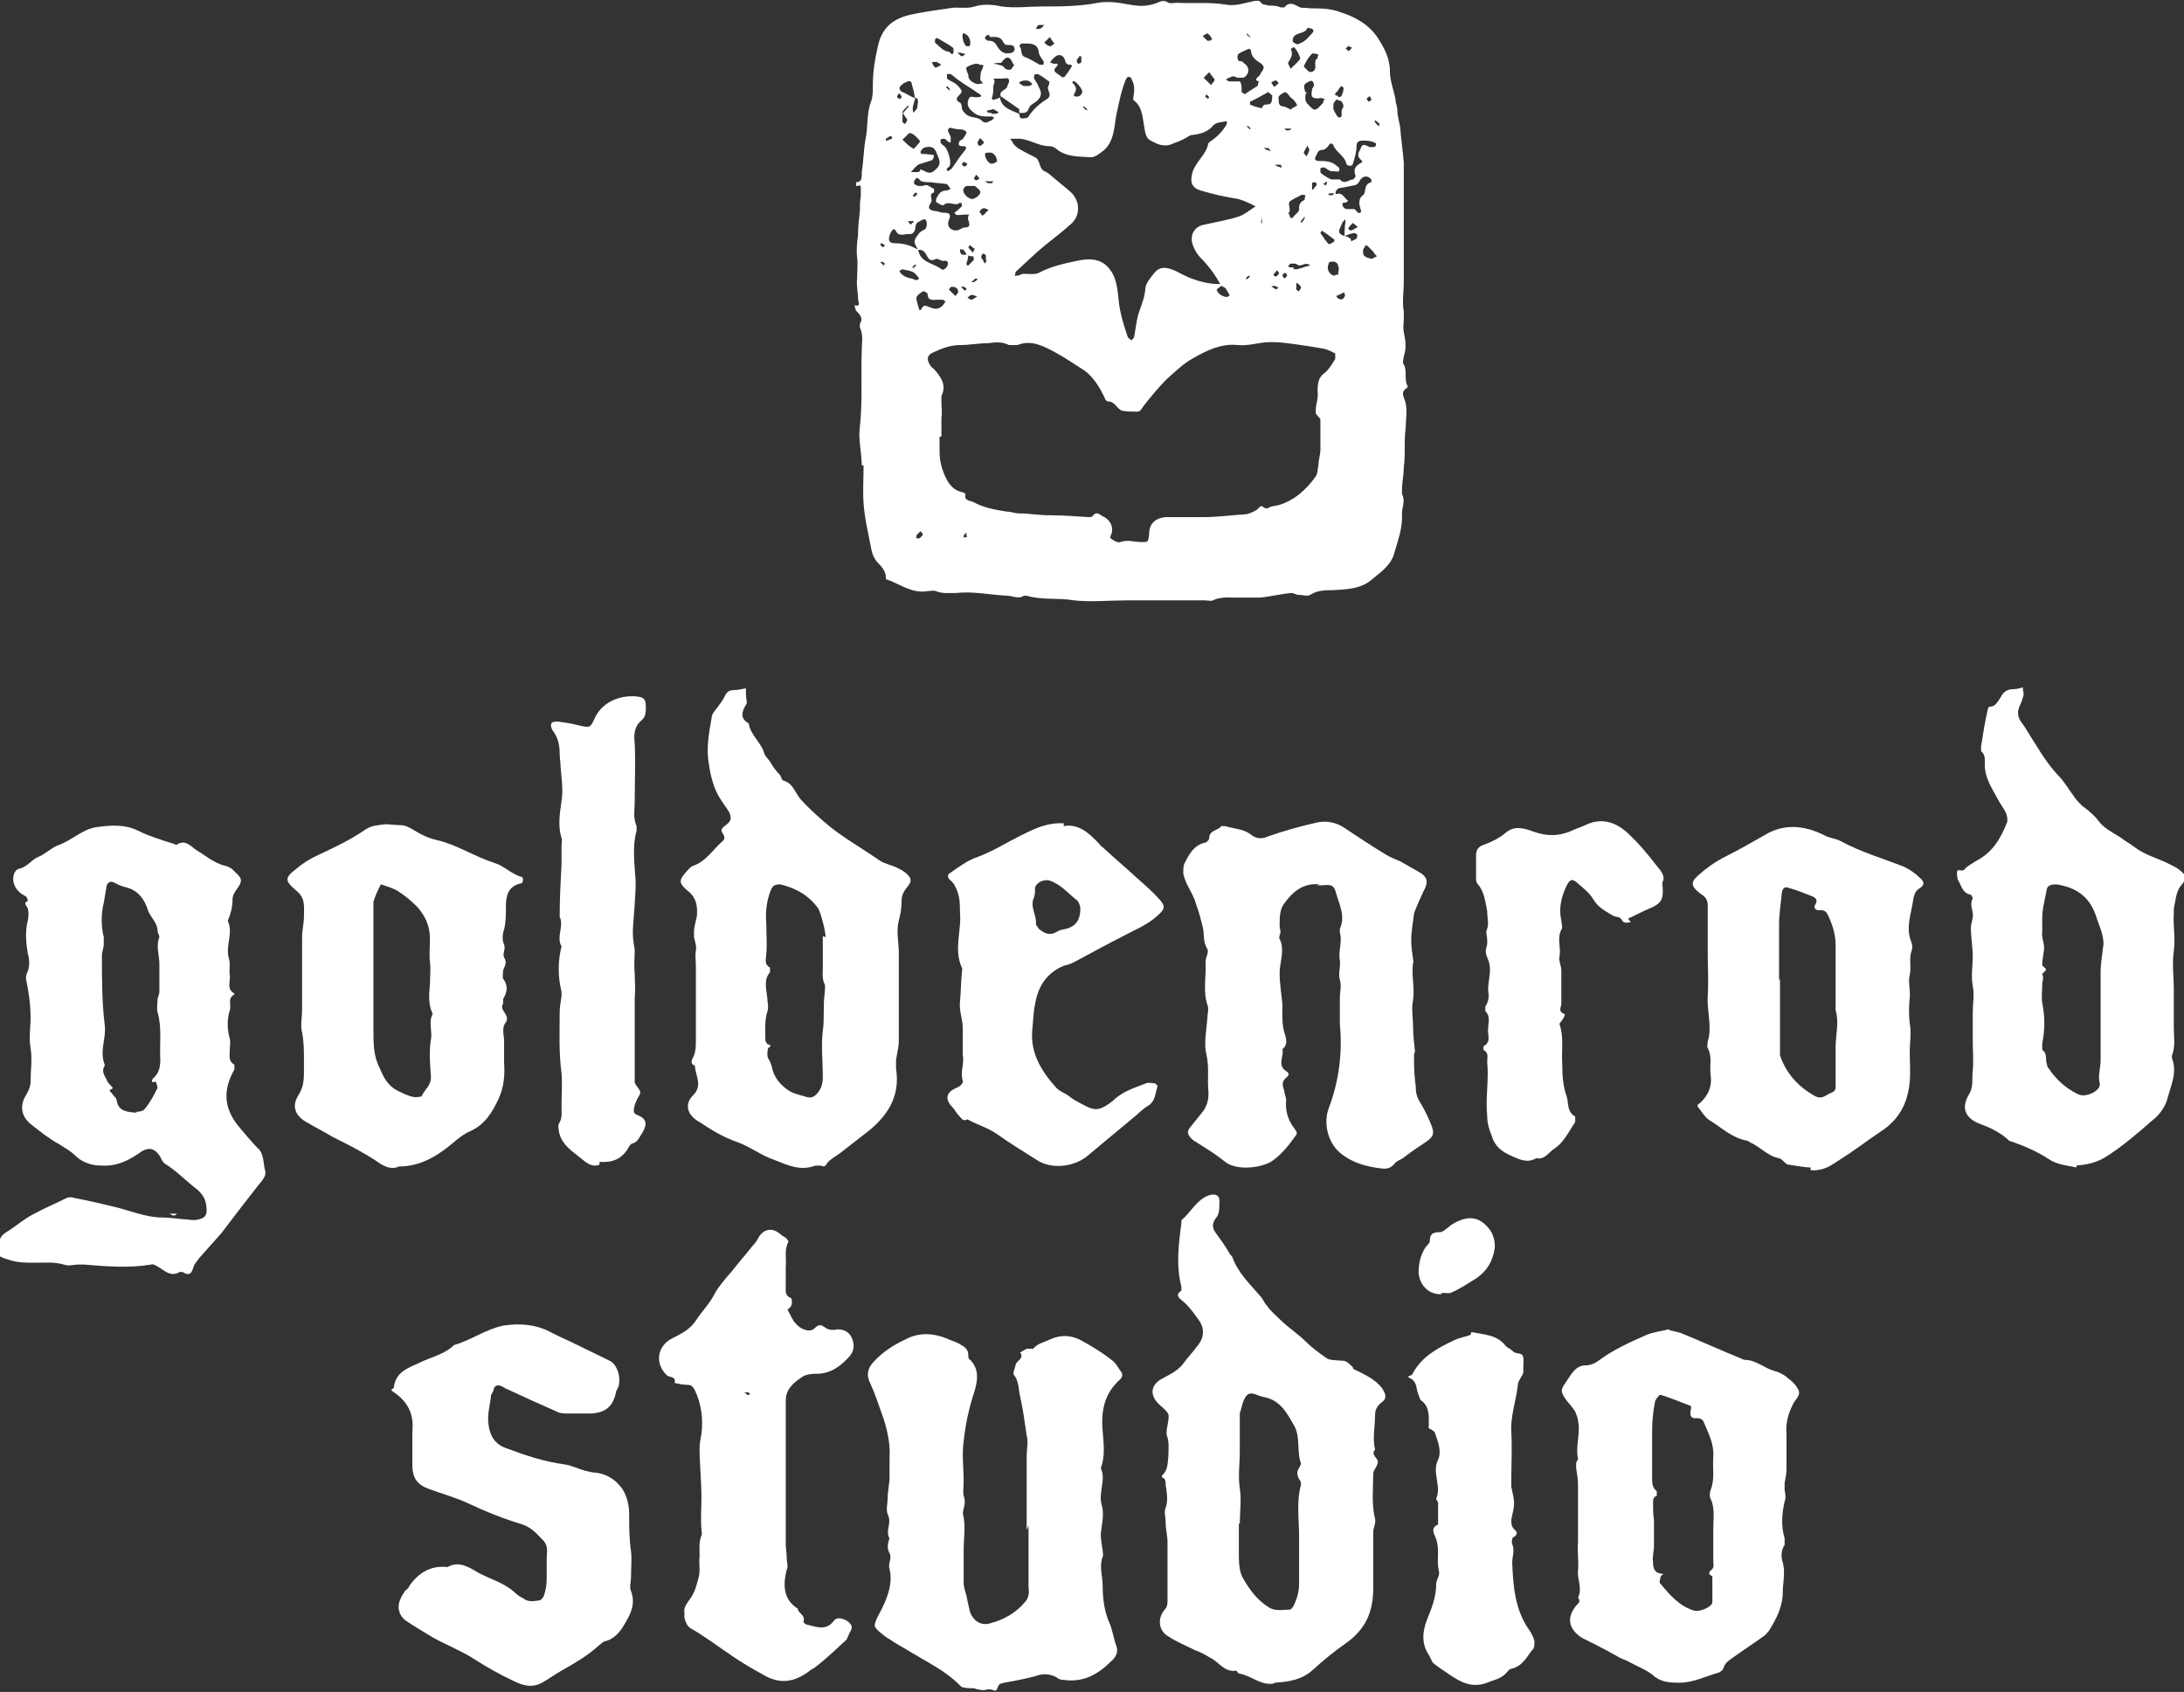
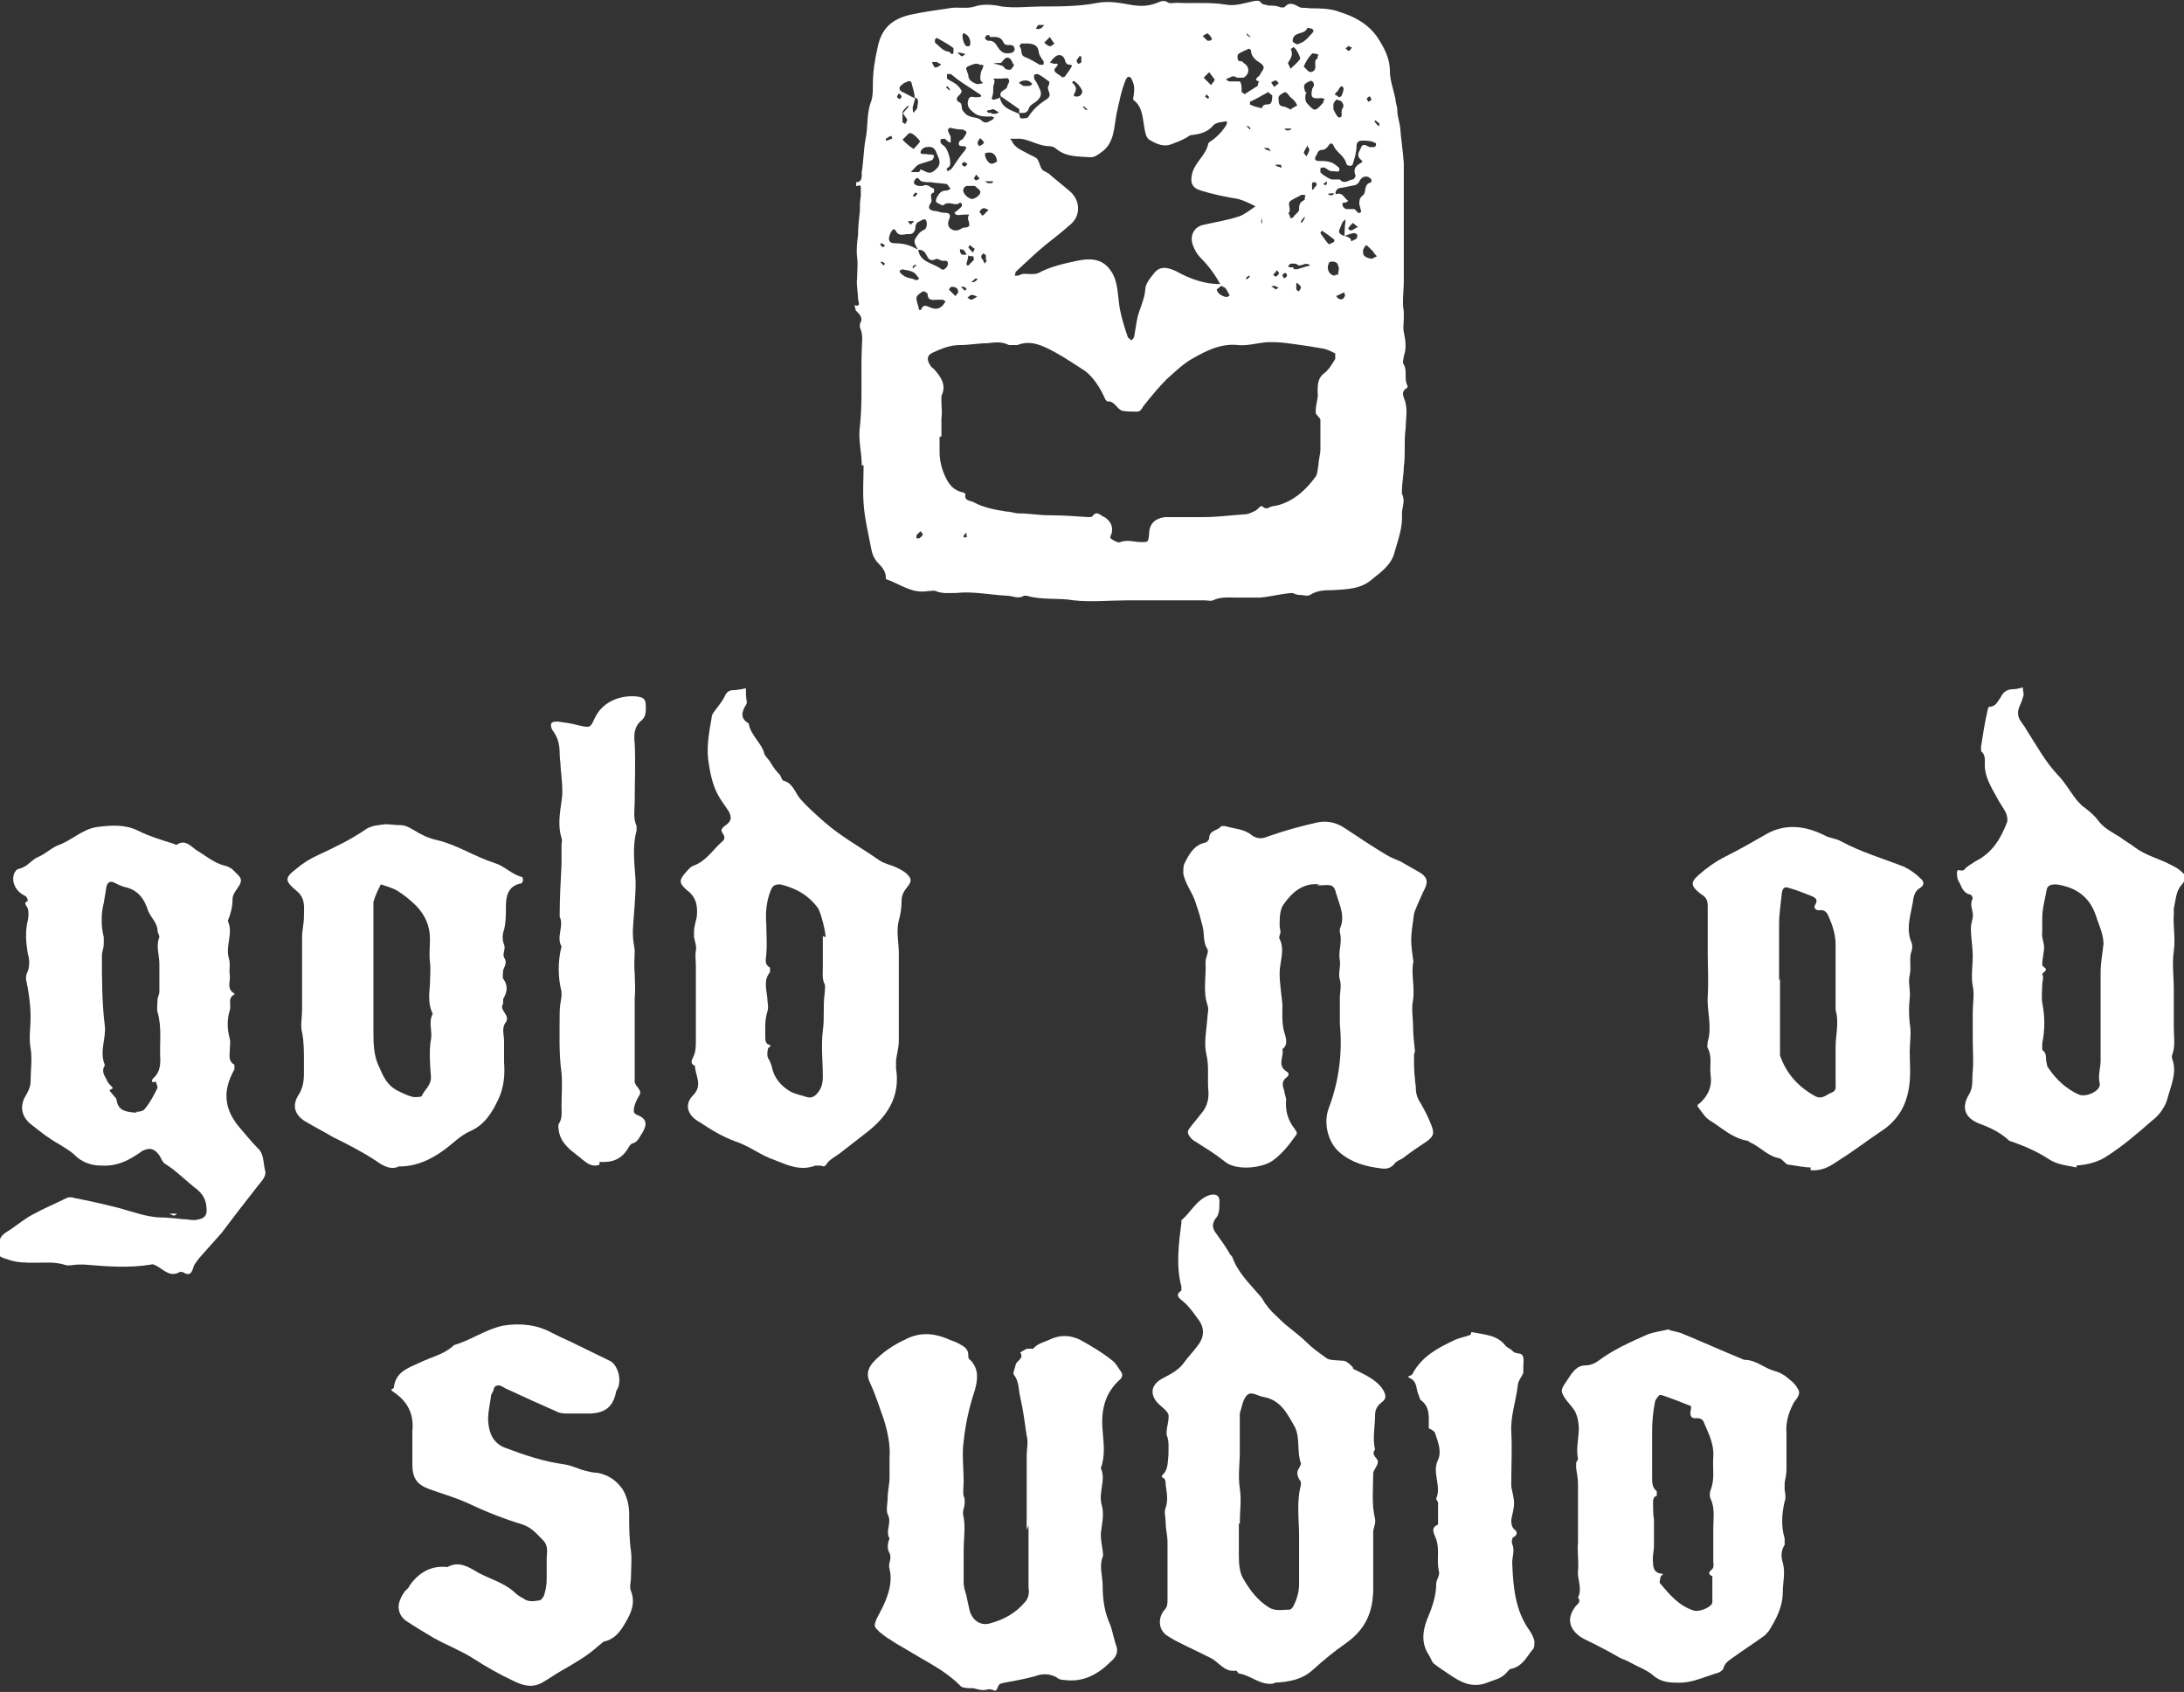
<svg xmlns="http://www.w3.org/2000/svg" width="111" height="86" viewBox="0 0 111 86" fill="none">
  <rect x="0" y="0" width="111" height="86" fill="#333333" stroke="none" />
  <g clip-path="url(#clip0_101_390)">
    <path d="M-3.91404e-05 63.289C-0.094 62.913 0.141 62.725 0.471 62.537C0.895 62.255 1.271 61.926 1.742 61.691C2.26 61.408 2.826 61.173 3.391 60.891C3.485 60.844 3.673 60.844 3.767 60.891C4.521 61.032 5.322 61.22 6.075 61.408C6.734 61.596 7.394 61.832 8.053 61.879C8.477 61.879 8.901 61.926 9.325 61.973C9.607 61.973 9.843 62.067 10.125 61.973C10.361 61.926 10.502 61.785 10.502 61.55C10.502 61.126 10.408 60.797 10.031 60.468C9.466 60.045 8.995 59.528 8.383 59.151C8.241 59.057 8.194 58.869 8.1 58.728C7.865 58.399 7.629 58.305 7.252 58.493C7.158 58.54 7.064 58.634 6.97 58.681C6.405 59.057 5.84 59.292 5.133 59.245C4.615 59.245 4.144 59.057 3.815 58.728C3.579 58.493 3.297 58.352 3.014 58.164C2.496 57.882 2.025 57.506 1.554 57.13C1.083 56.753 0.989 56.189 1.319 55.672C1.46 55.437 1.554 55.202 1.554 54.967C1.554 54.402 1.648 53.838 1.554 53.274C1.46 52.757 1.554 52.239 1.554 51.722C1.554 51.064 1.46 50.406 1.319 49.747C1.319 49.559 1.366 49.465 1.413 49.371C1.507 49.089 1.507 48.76 1.413 48.478C1.319 47.914 1.271 47.349 1.413 46.785C1.46 46.597 1.46 46.315 1.413 46.174C1.319 45.986 1.177 45.892 1.413 45.798C1.413 45.704 1.366 45.61 1.319 45.563C1.036 45.422 0.801 45.233 0.706 44.904C0.612 44.622 0.706 44.199 0.989 44.152C1.413 44.058 1.601 43.682 1.978 43.541C2.308 43.4 2.59 43.117 2.92 42.977C3.626 42.741 4.191 42.13 4.945 42.036C5.651 41.942 6.358 41.895 7.017 42.224C7.582 42.506 8.194 42.694 8.806 42.882C8.854 42.882 8.948 42.977 8.995 42.929C9.419 42.647 9.701 43.023 9.984 43.212C10.455 43.494 10.879 43.87 11.444 44.011C11.538 44.011 11.679 44.105 11.773 44.152C12.244 44.622 12.433 44.669 12.009 45.233C11.915 45.374 11.82 45.516 11.82 45.704C11.82 46.08 11.726 46.456 11.585 46.785V46.832C11.868 47.443 11.444 48.055 11.632 48.713C11.726 48.995 11.632 49.277 11.679 49.559C11.726 49.888 11.491 50.265 11.915 50.5V50.547C11.538 50.735 11.773 51.111 11.679 51.346C11.538 51.816 11.538 52.286 11.679 52.804C11.726 52.992 11.679 53.18 11.679 53.368C11.679 53.65 11.585 53.932 11.915 54.12C11.915 54.12 11.915 54.308 11.915 54.355C11.303 55.437 11.397 56.33 12.103 57.224C12.433 57.6 12.762 58.023 13.092 58.352C13.422 58.634 13.375 59.104 13.469 59.481C13.563 59.763 13.328 59.998 13.139 60.233C12.809 60.656 12.48 61.079 12.15 61.502C11.868 61.879 11.538 62.302 11.255 62.678C10.879 63.101 10.502 63.524 10.125 63.947C10.031 64.089 9.89 64.23 9.843 64.371C9.748 64.7 9.654 64.888 9.277 64.653C9.277 64.653 9.183 64.653 9.136 64.653C8.665 64.935 8.336 64.559 8.006 64.371C7.912 64.324 7.77 64.23 7.676 64.277C6.546 64.465 5.416 64.371 4.285 64.277C4.191 64.277 4.097 64.277 4.003 64.277C3.72 64.277 3.485 64.371 3.249 64.277C2.778 64.136 2.26 64.183 1.79 64.183C1.319 64.183 0.895 64.183 0.471 64.041C-0.141 63.853 -0.236 63.806 -0.188 63.148L-3.91404e-05 63.289ZM6.876 56.518C6.876 56.518 7.252 56.518 7.347 56.377C7.629 56.048 7.818 55.672 8.006 55.296C8.006 55.202 7.959 55.108 7.912 54.967C7.723 55.061 7.676 54.967 7.77 54.826C8.1 54.544 8.147 54.214 8.147 53.838C8.1 53.039 8.241 52.239 8.006 51.44C7.959 51.252 8.006 51.017 8.006 50.829C8.006 50.688 8.1 50.547 8.1 50.406C8.1 49.935 8.1 49.465 8.1 48.995C8.1 48.525 7.912 48.102 8.1 47.632C8.1 47.537 8.006 47.396 8.006 47.302C8.006 46.926 7.676 46.644 7.535 46.315C7.347 45.704 7.017 45.233 6.358 45.092C6.169 45.045 5.981 44.951 5.792 44.857C5.604 44.763 5.463 44.857 5.416 45.045C5.369 45.328 5.322 45.61 5.274 45.892C5.133 46.456 5.133 47.067 5.274 47.632C5.274 47.725 5.274 47.867 5.274 47.961C5.274 48.196 5.18 48.384 5.18 48.572C5.18 49.747 5.18 50.923 5.322 52.098C5.416 52.757 5.039 53.415 5.322 54.12V54.167C5.133 54.449 5.322 54.684 5.416 54.873C5.463 55.014 5.557 55.108 5.651 55.202C5.887 55.39 5.463 55.343 5.604 55.484C5.698 55.578 5.792 55.719 5.887 55.813C5.887 55.813 5.934 55.907 5.934 55.954C6.028 56.471 6.405 56.518 6.97 56.565L6.876 56.518Z" fill="white" />
-     <path d="M64.707 85.577C64.047 85.671 63.577 85.154 62.964 85.06C62.917 85.06 62.87 84.918 62.823 84.918C62.211 85.013 61.928 84.448 61.504 84.26C61.269 84.119 61.033 83.978 60.751 83.884C60.28 83.649 59.809 83.461 59.385 83.179C58.867 82.897 58.82 82.238 59.197 81.815C59.338 81.674 59.338 81.486 59.338 81.298C59.338 80.311 59.338 79.37 59.338 78.383C59.338 78.054 59.244 77.724 59.244 77.395C59.244 77.113 59.15 76.831 59.244 76.643C59.385 76.22 59.291 75.844 59.244 75.467C59.244 75.326 59.244 75.138 59.056 75.091V74.997C59.385 74.715 59.338 74.339 59.385 73.963C59.385 73.634 59.432 73.257 59.291 72.928V72.834C59.291 72.505 59.432 72.176 59.385 71.894C59.291 71.659 58.961 71.471 58.773 71.236C58.443 70.812 58.538 70.389 59.008 70.107C59.432 69.872 59.856 69.684 60.139 69.308C60.374 68.979 60.657 68.697 60.892 68.367C61.222 67.944 61.222 67.474 60.892 67.051C60.657 66.722 60.421 66.392 60.139 66.157C59.903 65.969 59.715 65.828 60.044 65.593C60.044 65.593 60.044 65.452 60.044 65.405C59.762 64.324 59.903 63.242 60.044 62.161C60.044 62.114 60.044 62.067 60.044 62.02C60.515 61.644 60.798 60.985 61.457 60.75C61.787 60.656 62.022 60.75 61.975 61.173C61.975 61.408 61.975 61.737 61.787 61.926C61.551 62.255 61.646 62.49 61.834 62.725C62.069 63.054 62.305 63.383 62.493 63.712C62.493 63.759 62.587 63.806 62.635 63.901C62.917 64.7 63.529 65.264 64.047 65.875C64.189 66.016 64.236 66.204 64.377 66.346C64.566 66.628 64.801 66.816 65.036 67.051C65.46 67.474 65.978 67.803 66.402 68.226C66.685 68.508 67.014 68.744 67.344 68.979C67.532 69.12 67.532 69.12 68.286 69.167C68.427 69.167 68.615 69.355 68.757 69.496C68.757 69.543 68.757 69.59 68.898 69.637C69.369 69.872 69.887 70.107 70.217 70.53C70.452 70.859 70.499 71.095 70.217 71.283C69.981 71.471 69.887 71.659 69.887 71.941C69.887 72.505 69.746 73.116 69.887 73.681C69.652 73.963 70.028 74.104 70.028 74.292C70.028 74.527 69.793 74.715 69.793 74.903C69.793 75.656 69.699 76.455 69.887 77.207C69.934 77.442 69.793 77.677 69.793 77.865C69.793 78.806 69.793 79.746 69.793 80.734C69.793 81.909 69.416 82.803 68.427 83.508C67.815 83.931 67.25 84.401 66.732 84.871C66.167 85.389 65.507 85.483 64.801 85.53L64.707 85.577ZM62.964 77.442C62.964 78.007 62.964 78.571 62.964 79.135C62.964 79.511 63.011 79.981 63.2 80.263C63.529 80.828 63.906 81.345 64.518 81.721C64.848 81.909 65.225 81.815 65.554 81.815C65.602 81.815 65.696 81.721 65.743 81.627C65.931 81.251 66.025 80.875 66.025 80.499C66.025 79.699 66.025 78.9 66.025 78.101C66.025 77.207 65.884 76.361 66.12 75.467C66.12 75.373 66.12 75.279 66.025 75.185C65.931 74.997 65.884 74.809 66.025 74.621C66.073 74.527 66.12 74.433 66.12 74.386C65.884 73.728 66.12 73.022 65.743 72.411C65.366 71.753 65.036 71.142 64.189 71.001C63.906 70.954 63.577 70.671 63.341 70.954C63.153 71.189 63.106 71.565 63.011 71.847C63.011 71.847 63.011 71.941 63.011 71.988C63.011 72.599 63.011 73.21 63.011 73.822C63.011 74.433 62.917 74.997 63.011 75.656C63.106 76.22 63.011 76.831 63.011 77.442H62.964Z" fill="white" />
+     <path d="M64.707 85.577C64.047 85.671 63.577 85.154 62.964 85.06C62.917 85.06 62.87 84.918 62.823 84.918C62.211 85.013 61.928 84.448 61.504 84.26C60.28 83.649 59.809 83.461 59.385 83.179C58.867 82.897 58.82 82.238 59.197 81.815C59.338 81.674 59.338 81.486 59.338 81.298C59.338 80.311 59.338 79.37 59.338 78.383C59.338 78.054 59.244 77.724 59.244 77.395C59.244 77.113 59.15 76.831 59.244 76.643C59.385 76.22 59.291 75.844 59.244 75.467C59.244 75.326 59.244 75.138 59.056 75.091V74.997C59.385 74.715 59.338 74.339 59.385 73.963C59.385 73.634 59.432 73.257 59.291 72.928V72.834C59.291 72.505 59.432 72.176 59.385 71.894C59.291 71.659 58.961 71.471 58.773 71.236C58.443 70.812 58.538 70.389 59.008 70.107C59.432 69.872 59.856 69.684 60.139 69.308C60.374 68.979 60.657 68.697 60.892 68.367C61.222 67.944 61.222 67.474 60.892 67.051C60.657 66.722 60.421 66.392 60.139 66.157C59.903 65.969 59.715 65.828 60.044 65.593C60.044 65.593 60.044 65.452 60.044 65.405C59.762 64.324 59.903 63.242 60.044 62.161C60.044 62.114 60.044 62.067 60.044 62.02C60.515 61.644 60.798 60.985 61.457 60.75C61.787 60.656 62.022 60.75 61.975 61.173C61.975 61.408 61.975 61.737 61.787 61.926C61.551 62.255 61.646 62.49 61.834 62.725C62.069 63.054 62.305 63.383 62.493 63.712C62.493 63.759 62.587 63.806 62.635 63.901C62.917 64.7 63.529 65.264 64.047 65.875C64.189 66.016 64.236 66.204 64.377 66.346C64.566 66.628 64.801 66.816 65.036 67.051C65.46 67.474 65.978 67.803 66.402 68.226C66.685 68.508 67.014 68.744 67.344 68.979C67.532 69.12 67.532 69.12 68.286 69.167C68.427 69.167 68.615 69.355 68.757 69.496C68.757 69.543 68.757 69.59 68.898 69.637C69.369 69.872 69.887 70.107 70.217 70.53C70.452 70.859 70.499 71.095 70.217 71.283C69.981 71.471 69.887 71.659 69.887 71.941C69.887 72.505 69.746 73.116 69.887 73.681C69.652 73.963 70.028 74.104 70.028 74.292C70.028 74.527 69.793 74.715 69.793 74.903C69.793 75.656 69.699 76.455 69.887 77.207C69.934 77.442 69.793 77.677 69.793 77.865C69.793 78.806 69.793 79.746 69.793 80.734C69.793 81.909 69.416 82.803 68.427 83.508C67.815 83.931 67.25 84.401 66.732 84.871C66.167 85.389 65.507 85.483 64.801 85.53L64.707 85.577ZM62.964 77.442C62.964 78.007 62.964 78.571 62.964 79.135C62.964 79.511 63.011 79.981 63.2 80.263C63.529 80.828 63.906 81.345 64.518 81.721C64.848 81.909 65.225 81.815 65.554 81.815C65.602 81.815 65.696 81.721 65.743 81.627C65.931 81.251 66.025 80.875 66.025 80.499C66.025 79.699 66.025 78.9 66.025 78.101C66.025 77.207 65.884 76.361 66.12 75.467C66.12 75.373 66.12 75.279 66.025 75.185C65.931 74.997 65.884 74.809 66.025 74.621C66.073 74.527 66.12 74.433 66.12 74.386C65.884 73.728 66.12 73.022 65.743 72.411C65.366 71.753 65.036 71.142 64.189 71.001C63.906 70.954 63.577 70.671 63.341 70.954C63.153 71.189 63.106 71.565 63.011 71.847C63.011 71.847 63.011 71.941 63.011 71.988C63.011 72.599 63.011 73.21 63.011 73.822C63.011 74.433 62.917 74.997 63.011 75.656C63.106 76.22 63.011 76.831 63.011 77.442H62.964Z" fill="white" />
    <path d="M105.537 59.34C105.066 59.245 104.548 59.199 104.124 58.916C103.559 58.54 102.9 58.258 102.241 58.023C102.146 58.023 102.052 57.929 102.005 57.882C101.628 57.553 101.157 57.318 100.639 57.13C99.886 56.847 99.65 56.33 100.074 55.625C100.31 55.249 100.216 54.826 100.263 54.449C100.31 53.932 100.263 53.368 100.263 52.804C100.263 52.334 100.263 51.91 100.263 51.44C100.263 51.017 100.357 50.547 100.263 50.124C100.168 49.606 100.263 49.089 100.263 48.619C100.263 48.149 100.168 47.632 100.168 47.161C100.168 46.926 100.31 46.644 100.263 46.409C100.216 46.127 100.121 45.939 100.263 45.657C100.263 45.657 100.216 45.469 100.121 45.469C99.745 45.374 99.698 45.045 99.556 44.81C99.462 44.669 99.462 44.481 99.462 44.34C99.462 44.105 99.698 44.34 99.839 44.199C99.98 44.011 100.216 43.917 100.404 43.776C101.252 43.353 101.675 42.647 102.005 41.801C102.052 41.66 102.005 41.472 101.958 41.331C101.817 41.049 101.628 40.814 101.487 40.531C101.204 40.014 100.875 39.497 100.875 38.886C100.875 38.651 100.922 38.368 100.686 38.18C100.686 38.18 100.686 38.039 100.686 37.945C100.781 37.334 100.875 36.723 101.016 36.111C101.016 36.065 101.063 35.923 101.11 35.923C101.44 35.923 101.534 35.641 101.675 35.453C101.817 35.171 102.005 35.03 102.335 35.03C102.476 35.03 102.664 34.983 102.806 34.936C102.806 35.124 102.9 35.312 102.806 35.453C102.759 35.735 102.523 36.017 102.57 36.3C102.57 36.582 102.853 36.817 102.994 37.099C103.512 37.898 103.936 38.698 104.595 39.403C104.925 39.732 105.16 40.155 105.443 40.531C105.537 40.672 105.678 40.814 105.82 40.955C106.149 41.19 106.479 41.472 106.714 41.801C106.997 42.13 107.374 42.318 107.751 42.553C107.986 42.741 108.269 42.883 108.504 43.071C109.069 43.494 109.728 43.635 110.341 43.964C110.529 44.058 110.717 44.152 110.859 44.293C111.141 44.528 111.141 44.669 110.859 44.998C110.576 45.328 110.576 45.798 110.482 46.174C110.482 46.268 110.482 46.362 110.482 46.456C110.435 47.067 110.576 47.678 110.482 48.337C110.388 48.995 110.482 49.653 110.482 50.312V52.239C110.482 52.71 110.576 53.18 110.388 53.65C110.388 53.65 110.388 53.744 110.388 53.791C110.67 54.496 110.341 55.155 110.152 55.86C110.058 56.236 109.728 56.706 109.399 56.941C108.645 57.6 107.892 58.258 106.997 58.822C106.526 59.104 106.055 59.199 105.537 59.245V59.34ZM106.903 48.102C106.95 47.538 106.667 47.02 106.526 46.55C106.196 45.563 105.49 45.092 104.501 44.951C104.266 44.951 104.077 44.998 104.03 45.186C103.936 45.704 103.795 46.174 103.795 46.691C103.795 46.926 103.795 47.114 103.795 47.349C103.748 47.632 103.889 47.914 103.889 48.149C103.889 48.431 103.795 48.713 103.795 49.042C103.795 49.136 103.983 49.183 103.983 49.277C103.983 49.371 103.795 49.465 103.795 49.512C103.889 49.7 103.795 49.889 103.795 50.029C103.795 50.359 103.748 50.688 103.795 50.97C103.936 51.675 103.936 52.334 103.795 53.039C103.795 53.133 103.795 53.321 103.795 53.368C104.077 53.556 103.936 53.838 104.03 54.073C104.03 54.167 104.077 54.261 104.124 54.308C104.501 54.873 105.019 55.343 105.631 55.625C106.008 55.813 106.809 55.437 106.714 55.061C106.62 54.638 106.762 54.308 106.762 53.885C106.762 53.039 106.762 52.239 106.762 51.393C106.762 50.735 106.762 50.077 106.762 49.418C106.762 48.948 106.856 48.478 106.903 48.008V48.102Z" fill="white" />
    <path d="M41.631 59.246C41.631 59.246 41.49 59.246 41.443 59.246C40.689 59.528 40.077 59.246 39.37 58.964C38.664 58.728 38.099 58.258 37.392 58.023C36.733 57.788 36.121 57.412 35.556 57.036C34.944 56.706 34.755 56.142 35.226 55.672C35.744 55.155 35.32 54.638 35.32 54.167C35.038 54.073 35.179 53.838 35.226 53.744C35.367 53.462 35.367 53.18 35.367 52.851V49.089C35.367 48.854 35.32 48.572 35.367 48.337C35.414 48.102 35.32 47.867 35.273 47.632C35.273 47.538 35.273 47.444 35.273 47.349C35.273 47.114 35.367 46.832 35.414 46.597C35.462 46.08 35.414 45.61 34.896 45.234C34.473 44.857 34.52 44.716 34.896 44.293C34.991 44.199 35.085 44.058 35.226 44.011C35.885 43.776 36.215 43.212 36.686 42.788C36.827 42.694 36.874 42.553 36.733 42.365C36.639 42.224 36.639 42.13 36.827 41.989C37.157 41.754 37.204 41.613 37.063 41.284C36.922 41.049 36.733 40.814 36.592 40.579C36.262 40.061 36.121 39.45 36.027 38.839C35.885 38.039 36.027 37.287 36.168 36.488C36.168 36.3 36.309 36.159 36.45 35.971C36.592 35.782 36.733 35.594 36.827 35.406C36.922 35.171 37.063 35.077 37.298 35.077C37.487 35.077 37.675 35.03 37.91 34.983C37.91 35.218 37.91 35.453 37.958 35.688C37.958 35.688 37.958 35.782 37.91 35.83C37.675 36.206 37.628 36.535 38.052 36.77C38.146 37.381 38.711 37.757 38.852 38.322C38.899 38.463 39.088 38.604 39.182 38.792C39.323 39.027 39.465 39.215 39.653 39.403C39.7 39.497 39.747 39.685 39.841 39.685C40.312 39.826 40.406 40.296 40.689 40.626C41.066 41.049 41.443 41.378 41.866 41.754C42.714 42.506 43.75 43.071 44.692 43.729C44.974 43.917 45.304 43.964 45.587 44.105C45.775 44.199 45.964 44.293 46.105 44.434C46.34 44.669 46.34 44.81 46.105 45.093C45.916 45.328 45.822 45.516 45.822 45.798C45.822 46.127 45.775 46.456 45.681 46.785C45.54 47.349 45.681 47.914 45.681 48.431C45.681 48.995 45.681 49.559 45.681 50.124C45.681 51.064 45.681 51.958 45.681 52.898C45.681 53.227 45.587 53.556 45.54 53.885C45.54 54.026 45.54 54.167 45.54 54.309C45.775 55.766 45.069 56.8 43.938 57.647C43.515 57.976 43.091 58.305 42.667 58.634C42.478 58.775 42.196 58.916 42.055 59.105C41.961 59.246 41.913 59.34 41.725 59.246H41.631ZM41.961 47.632C41.961 47.349 41.725 46.409 41.584 46.174C41.113 45.516 40.453 45.139 39.653 44.951C39.417 44.951 39.276 44.998 39.182 45.234C38.947 45.798 38.899 46.409 38.947 46.973C38.947 47.49 38.994 47.961 38.947 48.478C38.947 48.713 38.805 48.995 39.135 49.183C39.135 49.183 39.135 49.371 39.135 49.418C38.805 49.794 38.947 50.265 38.994 50.688C38.994 50.923 39.088 51.205 38.994 51.44C38.852 51.91 38.899 52.381 38.899 52.851C38.899 52.945 38.994 53.086 39.041 53.086C39.198 53.117 39.198 53.18 39.041 53.274C39.041 53.274 38.947 53.603 39.041 53.791C39.135 53.932 39.182 54.073 39.229 54.214C39.323 54.779 39.7 55.202 40.171 55.484C40.453 55.625 40.736 55.672 41.019 55.766C41.207 55.813 41.348 55.766 41.49 55.625C41.725 55.39 41.819 55.108 41.819 54.732C41.819 53.932 41.725 53.18 41.819 52.381C41.913 51.769 41.819 51.158 41.913 50.5C41.913 50.359 41.961 50.124 41.913 50.03C41.772 49.748 41.819 49.465 41.819 49.183C41.819 48.666 41.819 48.102 41.819 47.585L41.961 47.632Z" fill="white" />
    <path d="M52.18 77.772V74.903C52.18 74.574 52.18 74.245 52.18 73.963C52.18 73.681 52.274 73.305 52.18 72.975C52.086 72.317 51.992 71.612 51.85 71.001C51.756 70.624 51.803 70.201 51.521 69.872C51.474 69.778 51.568 69.59 51.615 69.402C51.615 69.167 52.086 69.073 51.85 68.744C51.944 68.697 52.086 68.603 52.18 68.555C52.274 68.555 52.462 68.555 52.51 68.555C52.745 68.273 53.075 68.226 53.357 68.085C53.875 67.85 54.346 67.85 54.864 68.085C55.477 68.414 56.089 68.791 56.607 69.214C56.748 69.355 56.842 69.543 56.983 69.731C57.078 69.872 57.031 70.013 56.936 70.107C56.136 70.812 55.947 71.706 56.042 72.74C56.089 73.352 56.183 74.01 55.947 74.621C56.23 75.232 55.806 75.844 55.995 76.502C56.136 76.972 55.995 77.489 55.947 77.96C55.947 78.242 55.995 78.524 56.042 78.806C56.042 78.9 56.089 79.041 56.042 79.135C55.853 79.605 56.042 80.123 56.042 80.593C56.042 81.298 56.136 81.956 56.418 82.567C56.56 82.944 56.607 83.32 56.748 83.696C56.842 83.978 56.701 84.26 56.465 84.448C55.806 85.107 55.053 85.53 54.064 85.389C53.922 85.389 53.781 85.342 53.687 85.248C53.31 85.06 52.98 85.06 52.604 85.201C52.086 85.342 51.568 85.436 51.05 85.53C51.003 85.53 50.908 85.577 50.861 85.577C50.673 85.624 50.72 86.047 50.484 85.906C50.249 85.812 50.155 85.906 49.967 85.906C49.825 85.906 49.637 85.859 49.496 85.812C49.307 85.812 49.119 85.812 48.93 85.765C48.883 85.765 48.789 85.671 48.742 85.624C48.036 84.918 47.141 84.495 46.293 83.978C45.916 83.743 45.54 83.555 45.21 83.32C45.022 83.226 44.88 83.085 44.692 82.944C44.409 82.662 44.409 82.662 44.551 82.285C44.692 82.003 44.833 81.768 44.975 81.439C45.21 80.875 45.351 80.311 45.21 79.746C45.116 79.464 45.351 79.229 45.21 78.947C45.069 78.712 45.116 78.43 45.21 78.195C44.975 77.819 45.351 77.395 45.116 76.972C45.022 76.737 45.116 76.408 45.116 76.126C45.116 75.797 45.21 75.421 45.21 75.091C45.21 74.762 45.21 74.433 45.21 74.104C45.257 73.446 45.116 72.787 44.928 72.176C44.692 71.518 44.504 70.906 44.221 70.295C44.033 69.919 44.08 69.59 44.362 69.261C44.833 68.744 45.398 68.367 46.011 68.085C46.717 67.709 47.423 67.756 48.13 68.038C48.318 68.132 48.507 68.179 48.695 68.273C48.93 68.415 49.213 68.508 49.213 68.885C49.213 68.979 49.213 69.073 49.307 69.12C49.778 69.59 49.684 70.154 49.543 70.671C49.26 71.518 49.072 72.364 48.977 73.257C48.883 73.916 48.977 74.621 48.977 75.326C48.977 75.561 48.93 75.844 48.977 76.032C49.072 76.267 49.025 76.502 48.977 76.69C48.93 76.831 48.93 76.972 48.977 77.113C49.072 77.677 48.977 78.242 48.977 78.759C48.977 79.276 48.977 79.887 48.977 80.452C48.977 80.687 49.072 80.922 49.119 81.11C49.166 81.345 49.213 81.58 49.26 81.768C49.354 82.285 49.778 82.662 50.296 82.52C51.003 82.332 51.615 82.003 52.086 81.439C52.274 81.251 52.321 80.969 52.274 80.687V77.536L52.18 77.772Z" fill="white" />
    <path d="M67.061 44.951C66.214 44.857 65.649 45.374 65.225 45.986C65.036 46.268 65.036 46.691 65.036 47.067C65.036 47.208 65.131 47.349 65.036 47.537C65.036 47.584 64.989 47.678 65.036 47.725C65.319 48.29 65.036 48.901 65.036 49.465C65.036 49.982 65.131 50.547 65.178 51.064C65.178 51.581 65.131 52.098 65.319 52.615C65.366 52.804 65.46 53.133 65.178 53.321C65.272 53.697 64.895 54.12 65.366 54.449C65.555 54.543 65.507 54.684 65.366 54.779C65.131 54.967 65.178 55.202 65.272 55.437C65.272 55.578 65.366 55.766 65.366 55.907C65.319 56.471 65.46 56.941 65.79 57.365C65.884 57.506 65.978 57.6 65.837 57.741C65.507 58.211 65.131 58.681 64.66 59.01C64.094 59.386 62.776 59.528 62.211 59.01C61.74 58.634 61.269 58.352 60.751 58.023C60.657 57.976 60.61 57.929 60.515 57.835C60.327 57.6 60.327 57.506 60.515 57.27C60.704 57.035 60.892 56.8 61.081 56.565C61.363 56.236 61.457 55.813 61.41 55.39C61.363 54.779 61.457 54.214 61.316 53.603C61.175 53.039 61.316 52.38 61.363 51.769C61.363 51.534 61.457 51.299 61.363 51.064C61.128 50.359 61.316 49.606 61.269 48.901C61.269 48.666 61.457 48.384 61.363 48.243C61.128 47.867 61.222 47.49 61.128 47.114C61.033 46.738 60.939 46.362 60.798 45.986C60.657 45.421 60.233 44.951 60.139 44.387C60.139 44.199 60.139 44.058 60.186 43.917C60.421 43.447 60.657 42.976 61.222 42.835C61.316 42.835 61.457 42.694 61.457 42.6C61.457 42.177 61.928 42.224 62.069 41.989C62.069 41.989 62.211 41.989 62.258 41.989C62.729 42.13 63.247 42.13 63.624 42.459C63.906 42.647 64.142 42.647 64.471 42.506C65.272 42.224 66.12 41.989 66.967 41.801C67.438 41.707 67.909 41.801 68.333 42.083C69.039 42.553 69.746 43.023 70.452 43.447C70.688 43.588 70.923 43.682 71.159 43.776C71.488 43.964 71.818 44.152 72.148 44.34C72.618 44.622 72.571 44.904 72.336 45.327C72.289 45.421 71.865 46.362 71.865 46.456C71.818 46.879 71.724 47.349 71.724 47.773C71.724 48.102 71.771 48.431 71.818 48.76C71.818 48.854 71.865 48.901 71.818 48.948C71.724 49.559 71.912 50.218 71.818 50.829C71.724 51.299 71.818 51.722 71.818 52.145C71.818 52.569 71.865 52.992 71.912 53.415C71.912 53.509 71.865 53.556 71.865 53.65C71.865 54.026 71.865 54.449 71.912 54.825C71.912 54.967 71.959 55.155 71.959 55.296C71.959 55.625 72.053 55.86 72.242 56.142C72.43 56.471 72.618 56.847 72.76 57.224C72.901 57.6 72.854 57.741 72.571 57.976C72.148 58.258 71.724 58.54 71.3 58.869C71.159 58.963 70.97 59.01 70.876 59.151C70.688 59.386 70.452 59.434 70.17 59.386C69.416 59.292 68.71 59.104 68.097 58.587C67.485 58.07 67.25 57.083 67.532 56.33C68.05 54.967 68.239 53.509 68.097 52.051V50.735C68.097 50.406 68.192 50.123 68.097 49.794C68.003 49.512 68.145 49.136 68.097 48.807C68.003 48.337 68.239 47.867 68.097 47.396C68.097 47.349 68.097 47.255 68.097 47.208C68.38 46.597 68.097 46.033 67.909 45.421C67.815 44.998 67.674 44.951 67.203 44.998H66.92L67.061 44.951Z" fill="white" />
    <path d="M84.863 67.615C84.863 67.615 85.287 67.709 85.428 67.756C86.464 68.179 87.5 68.65 88.536 69.073C88.536 69.073 88.63 69.12 88.677 69.12C89.243 69.12 89.666 69.543 90.184 69.684C90.373 69.731 90.561 69.825 90.703 69.919C90.938 70.107 91.221 70.295 91.362 70.577C91.597 70.907 91.221 71.142 91.126 71.377C90.891 71.847 90.75 72.317 90.797 72.881C90.797 73.446 90.797 74.057 90.797 74.668C90.797 74.903 90.75 75.138 90.703 75.374V75.75C90.703 75.75 90.797 76.126 90.703 76.314C90.561 76.925 90.514 77.583 90.703 78.195C90.703 78.289 90.703 78.477 90.703 78.524C90.514 78.806 90.514 79.135 90.608 79.417C90.75 79.934 90.608 80.452 90.608 80.922C90.608 81.674 90.279 82.285 89.902 82.897C89.808 82.991 89.714 83.132 89.619 83.179C89.101 83.555 88.583 83.884 88.065 84.26C87.877 84.401 87.689 84.495 87.594 84.778C87.594 84.872 87.453 84.966 87.359 85.013C86.7 85.201 86.04 85.53 85.381 85.53C84.91 85.53 84.439 85.53 84.015 85.154C83.686 84.872 83.262 84.731 82.838 84.495C82.697 84.401 82.508 84.354 82.32 84.26C81.99 84.072 81.66 83.884 81.284 83.696C80.954 83.508 80.577 83.367 80.295 83.179C79.73 82.756 79.635 82.238 80.059 81.674C80.153 81.533 80.389 81.439 80.201 81.204C80.436 80.734 80.153 80.264 80.201 79.84C80.248 79.37 80.153 78.9 80.201 78.383C80.201 77.913 80.201 77.442 80.201 76.972C80.201 76.455 80.201 75.985 80.201 75.468C80.201 75.185 80.153 74.903 80.106 74.621V74.339C80.106 74.339 80.201 74.198 80.201 74.151C80.059 73.493 80.342 72.834 80.201 72.223C80.201 72.082 80.106 71.894 80.059 71.753C79.918 71.518 79.73 71.33 79.588 71.142C79.306 70.719 79.306 70.671 79.588 70.248C79.683 70.107 79.777 69.966 79.871 69.825C80.059 69.59 80.248 69.402 80.577 69.402C80.813 69.402 81.048 69.308 81.237 69.167C81.99 68.603 82.838 68.226 83.686 67.85C84.015 67.709 84.439 67.662 84.816 67.568L84.863 67.615ZM84.345 70.907C84.345 70.907 84.109 71.142 84.109 71.283C84.015 71.753 83.968 72.27 83.968 72.74C83.968 73.54 83.968 74.292 83.968 75.091C83.968 75.374 83.968 75.609 84.204 75.797V76.032C84.015 76.079 84.015 76.267 84.015 76.361C84.015 76.643 84.015 76.972 84.062 77.254C84.062 77.677 84.062 78.148 84.062 78.571C84.062 78.853 83.968 79.135 84.015 79.417C84.015 79.652 84.062 79.934 84.392 79.981C84.392 79.981 84.486 79.981 84.533 80.028C84.486 80.028 84.392 80.123 84.392 80.169C84.392 80.264 84.298 80.452 84.392 80.499C84.863 81.063 85.334 81.627 86.087 81.862C86.37 81.956 87.029 81.674 87.029 81.439C87.029 80.969 87.029 80.546 87.029 80.123C86.747 79.981 86.888 79.887 87.029 79.746C87.123 79.652 87.076 79.464 87.076 79.323C87.076 78.759 87.076 78.242 87.076 77.677C87.076 77.16 87.171 76.643 86.935 76.173C86.888 76.079 86.888 75.891 86.935 75.75C87.171 75.185 87.029 74.621 87.076 74.057C87.123 73.399 86.841 72.881 86.605 72.317C86.558 72.176 86.464 72.082 86.229 72.082C85.946 72.129 85.852 71.941 85.946 71.612C85.946 71.565 85.946 71.471 85.946 71.471C85.475 71.283 85.004 71.095 84.439 70.907H84.345Z" fill="white" />
    <path d="M20.156 59.34C19.779 59.434 19.45 59.245 19.12 59.01C18.414 58.54 17.66 58.164 16.907 57.788C16.436 57.506 15.965 57.271 15.494 56.989C14.976 56.659 14.835 56.189 15.164 55.672C15.4 55.296 15.447 54.967 15.447 54.544C15.447 54.308 15.447 54.12 15.447 53.885C15.447 53.415 15.447 52.945 15.353 52.475C15.258 52.145 15.353 51.722 15.353 51.346C15.353 50.124 15.353 48.854 15.353 47.632C15.353 47.302 15.447 46.926 15.447 46.597C15.447 46.127 15.541 45.657 15.07 45.281C14.458 44.763 14.458 44.622 15.07 44.152C15.4 43.87 15.776 43.635 16.2 43.447C17.001 43.071 17.801 42.694 18.555 42.177C18.885 41.942 19.261 41.942 19.591 41.895C19.826 41.895 20.109 41.942 20.345 41.942C20.58 41.942 20.768 42.036 21.004 42.177C21.381 42.412 21.757 42.6 22.181 42.694C23.217 42.929 24.112 43.541 25.148 43.87C25.619 44.011 25.996 44.434 26.514 44.575C26.608 44.575 26.608 44.904 26.467 44.904C25.807 45.045 25.713 45.563 25.713 46.08C25.713 46.456 25.713 46.879 25.619 47.255C25.525 47.49 25.525 47.82 25.619 48.008C25.713 48.243 25.525 48.478 25.619 48.666C25.807 48.948 25.619 49.136 25.572 49.324C25.572 49.465 25.525 49.653 25.572 49.747C25.855 50.124 25.76 50.453 25.572 50.782C25.572 50.829 25.572 50.923 25.572 51.017C25.336 51.346 25.949 51.581 25.713 51.957C25.478 52.239 25.619 52.616 25.619 52.898C25.619 53.227 25.619 53.603 25.619 53.979C25.666 54.638 25.619 55.249 25.336 55.86C25.007 56.565 24.63 57.177 23.877 57.506C23.358 57.741 22.982 58.164 22.511 58.493C21.852 58.963 21.145 59.292 20.25 59.292L20.156 59.34ZM18.979 49.606C18.979 50.5 18.979 51.393 18.979 52.334C18.979 53.039 18.979 53.697 19.308 54.308C19.497 54.779 19.732 55.202 20.203 55.437C20.486 55.578 20.768 55.719 21.051 55.766C21.145 55.766 21.381 55.766 21.428 55.719C21.569 55.39 21.946 55.155 21.899 54.684C21.852 54.073 21.804 53.415 21.899 52.851C21.993 52.428 21.757 51.957 21.993 51.534C21.757 51.064 21.804 50.547 21.852 50.029C21.852 49.653 21.899 49.277 21.852 48.901C21.804 48.525 21.852 48.149 21.852 47.725C21.852 47.067 21.616 46.55 21.192 46.08C20.91 45.798 20.58 45.516 20.203 45.281C19.968 45.139 19.638 45.045 19.355 44.951C19.214 45.233 19.073 45.516 18.979 45.845C18.979 45.939 18.979 46.033 18.979 46.127V49.559V49.606Z" fill="white" />
    <path d="M92.021 59.34C91.692 59.34 91.268 59.245 90.891 59.199C90.75 59.199 90.608 58.916 90.42 58.869C89.855 58.775 89.478 58.305 88.96 58.07C88.913 58.07 88.866 57.976 88.772 57.976C88.018 57.835 87.5 57.318 86.888 56.941C86.653 56.8 86.464 56.471 86.276 56.236C86.276 56.236 86.276 56.095 86.37 56.095C86.841 55.672 87.029 55.202 86.935 54.59C86.888 54.167 87.029 53.697 86.794 53.274C86.747 53.18 86.794 53.039 86.794 52.945C87.029 52.193 86.747 51.393 86.794 50.641C86.841 49.889 86.794 49.136 86.794 48.384C86.794 47.584 86.794 46.832 86.794 46.033C86.794 45.704 86.653 45.563 86.417 45.422C85.946 45.045 85.899 44.857 86.323 44.481C86.747 44.105 87.218 43.776 87.689 43.541C88.348 43.212 89.007 42.836 89.666 42.459C90.656 41.848 91.692 41.942 92.728 42.459C92.963 42.6 93.246 42.6 93.528 42.741C94.564 43.306 95.695 43.635 96.778 44.058C97.06 44.199 97.343 44.387 97.578 44.622C97.814 44.81 97.814 44.998 97.578 45.139C97.343 45.281 97.296 45.469 97.249 45.657C97.154 46.409 96.825 47.161 97.154 47.914C97.201 48.055 97.201 48.196 97.154 48.337C97.013 48.713 97.154 49.136 97.06 49.559C96.966 49.935 97.107 50.312 97.06 50.735C97.013 51.158 97.013 51.581 97.06 52.004C97.154 52.522 97.06 52.992 97.06 53.462C97.06 53.979 97.107 54.45 97.06 54.967C96.966 56.048 96.542 56.895 95.6 57.506C94.894 57.976 94.235 58.493 93.481 58.963C93.057 59.245 92.68 59.528 92.021 59.481V59.34ZM90.467 49.748V53.321C90.467 53.321 90.467 53.556 90.467 53.65C90.797 54.59 91.409 55.249 92.257 55.719C92.633 55.907 92.822 55.625 93.104 55.531C93.34 55.437 93.293 55.249 93.293 55.061C93.293 54.45 93.293 53.838 93.293 53.227C93.293 52.616 93.481 51.957 93.293 51.346C93.293 51.346 93.293 51.252 93.293 51.205C93.293 50.124 93.293 49.089 93.293 48.008C93.293 47.538 93.151 47.067 92.963 46.644C92.869 46.409 92.775 46.221 92.445 46.268C92.257 46.268 92.162 46.127 92.257 45.986C92.398 45.751 92.304 45.657 92.115 45.563C91.739 45.422 91.315 45.233 90.938 45.139C90.703 45.045 90.608 45.139 90.561 45.375C90.514 45.892 90.42 46.456 90.42 46.973C90.42 47.914 90.42 48.854 90.42 49.842L90.467 49.748Z" fill="white" />
    <path d="M27.785 79.652V79.229C27.785 78.947 27.88 78.618 27.644 78.336C27.314 78.007 27.079 77.677 26.561 77.489C25.619 77.207 24.677 76.831 23.782 76.408C23.17 76.126 22.511 75.938 21.852 75.703C21.192 75.468 20.957 75.138 20.957 74.433C20.957 73.869 20.957 73.305 20.957 72.74C21.051 71.894 20.721 71.236 20.015 70.765C19.732 70.577 20.015 70.624 20.015 70.53C20.109 69.731 20.721 69.543 21.334 69.261C21.899 68.979 22.605 68.838 23.076 68.367C23.924 68.132 24.677 67.568 25.572 67.38C26.467 67.239 27.314 67.333 28.068 67.756C28.351 67.897 28.633 68.038 28.963 68.179C29.622 68.508 30.328 68.838 30.988 69.167C31.317 69.308 31.553 69.919 31.459 70.342C31.459 70.483 31.364 70.624 31.317 70.718C31.176 71.471 30.799 71.8 30.046 71.847H28.774C28.774 71.847 28.445 71.847 28.303 71.753C27.456 71.377 26.608 71.001 25.807 70.624C25.666 70.577 25.572 70.483 25.431 70.436C25.289 70.389 25.148 70.436 25.101 70.577C25.101 70.671 25.007 70.812 24.96 70.906C24.913 71.377 24.771 71.847 24.818 72.317C24.866 72.834 25.054 73.352 25.666 73.587C26.655 73.963 27.644 74.292 28.68 74.433C29.057 74.48 29.387 74.668 29.763 74.762C29.952 74.809 30.14 74.856 30.328 74.856C30.893 74.95 31.317 75.232 31.647 75.703C31.867 76.079 31.977 76.502 31.977 76.972C31.977 77.583 31.977 78.242 32.071 78.853C32.118 79.276 32.071 79.699 32.071 80.123C32.071 80.405 31.977 80.687 32.071 80.875C32.306 81.486 32.071 82.003 31.788 82.474C31.553 82.897 31.27 83.273 30.799 83.414C30.658 83.414 30.564 83.555 30.423 83.649C29.858 84.166 29.198 84.542 28.539 84.918C28.209 85.107 27.88 85.342 27.55 85.53C27.032 85.812 26.561 85.671 26.09 85.436C25.384 85.107 24.724 84.731 24.065 84.307C23.406 83.884 22.652 83.602 21.993 83.226C21.522 82.944 21.051 82.662 20.627 82.379C20.297 82.144 20.156 81.721 20.345 81.298C20.392 81.157 20.486 81.016 20.58 80.875C20.674 80.781 20.768 80.734 20.816 80.593C21.286 79.934 21.899 79.558 22.746 79.652C23.311 79.323 23.829 79.652 24.3 79.934C24.913 80.263 25.619 80.452 26.137 80.922C26.278 81.063 26.42 81.157 26.608 81.251C26.843 81.439 27.126 81.392 27.409 81.345C27.503 81.345 27.597 81.204 27.644 81.11C27.738 80.828 27.785 80.546 27.785 80.263C27.785 80.028 27.785 79.793 27.785 79.558V79.652Z" fill="white" />
-     <path d="M34.802 82.05C34.708 81.721 34.896 81.533 35.085 81.251C35.32 80.922 35.414 80.546 35.509 80.169C35.603 79.84 35.509 79.464 35.556 79.088C35.556 78.759 35.509 78.383 35.65 78.054C35.697 77.96 35.65 77.819 35.65 77.725C35.603 77.207 35.65 76.643 35.65 76.126C35.65 75.279 35.556 74.433 35.556 73.634C35.556 73.399 35.603 73.117 35.65 72.881C35.744 72.129 35.65 71.377 35.32 70.671C35.226 70.53 35.179 70.389 34.944 70.389C34.708 70.389 34.52 70.342 34.284 70.295C34.378 69.966 34.049 70.013 33.907 69.919C33.248 69.308 33.389 68.368 34.237 67.991C34.708 67.756 35.132 67.521 35.414 67.051C35.697 66.628 36.074 66.251 36.309 65.781C36.545 65.358 36.874 64.982 37.204 64.606C37.534 64.183 37.91 63.76 38.24 63.336C38.381 63.195 38.476 63.054 38.57 62.866C38.852 62.443 39.276 62.396 39.653 62.725C39.747 62.819 39.888 62.866 39.983 62.96L40.077 63.101C39.841 63.524 39.983 63.995 39.935 64.418C39.935 64.747 39.935 65.076 39.935 65.405C39.935 65.64 39.888 65.828 40.171 65.969C40.265 65.969 40.265 66.251 40.218 66.346C40.218 66.44 40.03 66.534 40.03 66.581C40.171 66.816 40.265 67.098 40.453 67.286C40.689 67.568 41.16 67.756 41.395 67.521C41.678 67.239 41.772 67.38 42.008 67.521C42.149 67.615 42.384 67.615 42.573 67.568C42.997 67.568 43.232 67.803 43.326 68.085C43.42 68.368 43.42 68.65 43.185 68.932C42.761 69.402 42.29 69.778 41.631 69.825C41.348 69.825 40.971 69.825 40.736 70.013C40.312 70.295 39.935 70.624 39.935 71.189V78.571C39.935 78.571 39.983 78.994 39.983 79.182C39.983 79.417 40.077 79.605 39.983 79.793C39.794 80.546 39.794 81.298 40.548 81.768C40.548 82.003 40.971 82.097 40.83 82.427C40.83 82.427 40.924 82.568 40.971 82.568C41.443 82.662 41.961 82.944 42.384 82.379C42.526 82.191 42.761 82.238 43.044 82.379C43.232 82.52 43.373 82.662 43.232 82.897C43.138 83.038 43.091 83.273 42.997 83.367C42.478 83.837 42.008 84.307 41.443 84.731C41.348 84.825 41.254 84.825 41.16 84.919C40.359 85.53 39.606 85.624 38.758 85.107C38.24 84.825 37.675 84.495 37.204 84.166C36.498 83.696 35.838 83.179 35.085 82.756C34.944 82.662 34.849 82.474 34.802 82.285C34.755 82.144 34.802 81.956 34.802 81.768V82.05ZM37.958 70.907C37.958 70.907 38.052 70.907 38.146 70.859C38.099 70.859 38.052 70.766 38.005 70.766C37.958 70.766 37.91 70.766 37.816 70.812C37.816 70.812 37.91 70.812 37.958 70.859V70.907Z" fill="white" />
-     <path d="M54.064 41.989C54.817 41.848 55.382 42.365 55.9 42.929C55.9 42.929 55.947 43.023 55.994 43.023C56.607 43.588 57.219 44.105 57.831 44.669C58.208 44.998 58.632 45.374 58.961 45.751C59.244 46.08 59.197 46.221 58.82 46.55C58.302 47.02 57.69 47.255 57.078 47.584C56.324 47.961 55.571 48.384 54.77 48.807C54.535 48.948 54.299 49.042 54.064 49.089C53.169 49.465 52.745 50.171 52.604 51.064C52.51 51.487 52.51 51.957 52.462 52.38C52.368 53.556 52.933 54.449 53.687 55.296C53.828 55.437 54.017 55.531 54.205 55.625C54.393 55.766 54.582 55.907 54.77 56.001C55.053 56.142 55.382 56.377 55.712 56.377C55.994 56.377 56.324 56.142 56.56 55.954C57.031 55.484 57.643 55.296 58.255 55.061C58.396 55.014 58.538 55.061 58.679 55.061C58.726 55.061 58.867 55.202 58.82 55.249C58.726 55.531 58.726 55.907 58.443 56.142C58.208 56.283 57.972 56.471 57.784 56.659C56.936 57.365 56.089 58.07 55.241 58.775C54.535 59.34 53.404 59.434 52.698 58.963C52.038 58.54 51.332 58.117 50.673 57.647C50.202 57.318 49.684 57.177 49.166 56.895C48.93 57.035 48.836 56.8 48.695 56.659C48.601 56.565 48.507 56.377 48.412 56.283C47.989 55.86 48.13 55.531 48.507 55.343C48.601 55.296 48.742 55.249 48.836 55.155C48.883 55.108 48.977 54.967 48.93 54.92C48.789 54.496 49.025 54.073 48.93 53.603C48.93 53.133 48.93 52.71 48.93 52.239C48.93 51.816 48.742 51.393 48.789 50.923C48.836 50.453 48.836 49.983 48.883 49.465C48.883 49.371 48.93 49.277 48.883 49.183C48.459 48.243 48.883 47.302 48.789 46.362C48.789 45.986 48.789 45.657 48.648 45.281C48.554 45.045 48.459 44.857 48.271 44.716C48.13 44.575 48.177 44.434 48.271 44.387C48.742 44.058 49.166 43.729 49.731 43.541C50.484 43.259 51.144 42.835 51.897 42.459C52.557 42.13 53.216 41.801 54.064 41.848V41.989ZM54.911 46.174C54.911 46.174 54.864 45.845 54.723 45.751C54.299 45.422 53.922 44.951 53.357 44.763C53.075 44.669 52.651 44.857 52.604 45.139C52.604 45.281 52.604 45.469 52.557 45.61C52.321 46.08 52.698 46.503 52.651 46.973C52.651 47.02 52.745 47.114 52.792 47.208C53.075 47.443 53.357 47.584 53.734 47.349C53.875 47.255 54.017 47.255 54.205 47.208C54.676 47.067 54.911 46.785 54.911 46.127V46.174Z" fill="white" />
    <path d="M30.47 59.199C29.999 59.387 29.669 58.964 29.339 58.728C28.916 58.399 28.492 58.07 28.398 57.459C28.398 57.365 28.35 57.224 28.398 57.13C28.586 56.848 28.539 56.566 28.539 56.236C28.539 55.672 28.586 55.108 28.539 54.544C28.398 53.509 28.445 52.522 28.445 51.487C28.445 51.205 28.492 50.923 28.539 50.641C28.539 50.547 28.539 50.5 28.539 50.406C28.35 49.654 28.35 48.854 28.539 48.102C28.256 47.632 28.68 47.067 28.445 46.597C28.445 45.704 28.492 44.81 28.539 43.917C28.539 43.682 28.539 43.494 28.539 43.306V42.93C28.539 42.93 28.586 42.694 28.539 42.6C28.35 41.989 28.445 41.378 28.539 40.72C28.633 40.155 28.539 39.591 28.492 38.98C28.492 38.745 28.445 38.557 28.445 38.322C28.445 37.804 28.35 37.475 28.068 37.099C28.021 37.005 27.974 36.864 28.021 36.77C28.068 36.676 28.256 36.676 28.35 36.676C28.68 36.723 29.057 36.77 29.386 36.864C29.999 37.005 29.999 37.005 30.234 36.488C30.658 35.594 31.647 35.312 32.4 35.406C32.73 35.453 32.824 35.547 32.824 35.924C32.824 36.206 32.824 36.441 32.589 36.629C32.212 36.958 32.212 37.381 32.259 37.804C32.306 38.792 32.259 39.732 32.259 40.72C32.259 41.143 32.165 41.566 32.353 41.989C32.353 42.036 32.353 42.13 32.353 42.224C32.118 43.071 32.259 43.964 32.306 44.81C32.306 45.61 32.212 46.456 32.165 47.255V47.444C32.165 47.726 32.212 48.008 32.259 48.29C32.259 48.666 32.212 49.042 32.259 49.465C32.259 49.842 32.306 50.265 32.259 50.688C32.259 51.111 32.259 51.581 32.259 52.005V54.92C32.212 55.202 32.683 55.39 32.495 55.672C32.353 55.907 32.259 56.095 32.212 56.377C32.212 56.566 32.212 56.566 32.353 56.66C32.871 56.848 32.919 57.13 32.636 57.6C32.495 57.788 32.447 58.023 32.165 58.117C32.071 58.117 31.977 58.258 31.93 58.352C31.6 58.916 31.129 59.105 30.47 59.057V59.199Z" fill="white" />
-     <path d="M84.486 44.904C84.58 45.751 84.439 45.939 83.733 46.221C83.403 46.362 83.073 46.55 82.744 46.691C82.791 46.738 82.838 46.832 82.885 46.879C82.791 46.879 82.65 46.926 82.555 46.879C82.461 46.879 82.414 46.691 82.32 46.644C82.226 46.597 82.084 46.597 81.99 46.55C81.614 46.315 81.284 46.174 81.001 45.751C80.813 45.422 80.53 45.187 80.248 44.951C79.918 44.622 79.777 44.669 79.588 45.092C79.353 45.61 79.212 46.174 79.353 46.785C79.353 46.926 79.447 47.161 79.353 47.255C79.118 47.726 79.353 48.149 79.259 48.619C79.212 48.854 79.353 49.089 79.353 49.324C79.353 49.889 79.353 50.453 79.353 51.017C79.353 51.205 79.165 51.393 79.494 51.534C79.588 51.534 79.494 51.722 79.353 51.91C79.353 51.91 79.259 52.004 79.259 52.051C79.494 52.71 79.353 53.415 79.4 54.12C79.4 54.685 79.447 55.249 79.636 55.766C79.73 56.095 79.636 56.518 80.059 56.754C80.059 56.754 80.059 56.754 80.059 56.8C80.059 56.895 80.059 56.941 80.059 57.036C79.73 57.506 79.494 58.07 78.976 58.399C78.694 58.587 78.505 58.963 78.082 58.869C77.611 59.151 77.187 58.916 76.763 58.728C76.339 58.54 75.962 58.258 75.821 57.741C75.68 57.412 75.585 57.083 75.585 56.706C75.491 55.813 75.68 54.873 75.585 53.979C75.585 53.744 75.68 53.509 75.397 53.368C75.397 53.368 75.397 53.227 75.397 53.18C75.821 52.945 75.585 52.616 75.633 52.286C75.633 52.004 75.774 51.675 75.491 51.393C75.491 51.393 75.491 51.205 75.491 51.158C75.68 50.876 75.68 50.641 75.633 50.312C75.633 49.983 75.727 49.606 75.727 49.277C75.727 49.089 75.68 48.854 75.585 48.666C75.491 48.431 75.491 48.29 75.585 48.008C75.585 47.914 75.585 47.867 75.585 47.773C75.585 47.584 75.491 47.396 75.585 47.208C75.68 46.926 75.585 46.644 75.585 46.315C75.491 45.845 75.444 45.328 75.115 44.951C75.067 44.904 75.02 44.81 75.02 44.716C75.02 44.34 75.02 43.917 75.02 43.494C75.02 43.212 75.115 43.024 75.444 42.929C75.821 42.788 76.198 42.6 76.48 42.365C76.951 41.942 77.422 42.083 77.94 42.271C78.6 42.506 79.165 42.506 79.777 42.271C80.059 42.13 80.389 42.036 80.672 41.895C81.425 41.566 82.132 41.801 82.697 42.318C83.262 42.836 83.733 43.4 84.204 44.011C84.392 44.246 84.675 44.528 84.486 44.857V44.904Z" fill="white" />
    <path d="M74.785 67.709C75.491 67.85 76.103 67.85 76.527 68.415C76.621 68.509 76.763 68.556 76.857 68.65C76.998 68.838 77.281 68.744 77.375 68.885C77.469 69.026 77.422 69.261 77.422 69.449C77.422 69.543 77.422 69.684 77.422 69.778C77.328 70.013 77.139 70.201 77.139 70.436C77.045 71.236 76.763 71.988 76.81 72.787C76.857 73.634 76.81 74.48 76.81 75.326V75.562C76.857 75.844 76.951 76.126 76.951 76.408C76.951 76.69 76.857 76.972 76.81 77.254C76.81 77.395 76.81 77.584 76.951 77.725C77.139 77.866 77.139 78.007 76.904 78.148C76.857 78.148 76.81 78.383 76.857 78.477C76.998 78.806 76.857 79.135 76.857 79.417C76.904 80.64 76.998 81.862 77.752 82.897C77.846 83.038 77.94 83.226 77.987 83.414C77.987 83.555 77.987 83.696 77.94 83.79C77.61 84.166 77.422 84.683 76.81 84.825C76.716 84.825 76.669 84.919 76.574 85.013C76.292 85.342 75.915 85.389 75.585 85.53C74.832 85.812 74.267 85.53 73.655 85.107C73.372 84.919 73.089 84.731 72.854 84.543C72.76 84.448 72.713 84.26 72.618 84.119C72.242 83.555 72.289 82.944 72.524 82.332C72.76 81.768 72.995 81.157 72.995 80.499C72.995 80.311 73.184 80.076 73.136 79.888C72.995 79.323 73.184 78.806 72.995 78.242C72.901 77.96 72.666 77.677 73.089 77.489V76.361C73.089 76.361 72.995 76.22 72.995 76.173C73.278 75.515 72.76 74.856 73.089 74.198C73.278 73.775 73.089 73.305 72.948 72.882C72.948 72.787 72.807 72.693 72.713 72.646C72.571 72.599 72.618 72.552 72.618 72.458C72.618 71.988 72.666 71.518 72.242 71.189C72.148 71.142 72.148 71.001 72.1 70.907C71.959 70.624 72.053 70.248 71.677 70.06C71.488 69.966 71.582 69.966 71.677 69.919C71.724 69.919 71.818 69.825 71.818 69.778C72.289 68.932 73.089 68.509 73.89 68.132C74.173 67.991 74.502 67.944 74.738 67.85L74.785 67.709Z" fill="white" />
-     <path d="M73.278 65.781C72.666 65.828 72.148 65.358 72.1 64.7C72.1 64.23 72.195 63.806 72.43 63.43C72.524 63.289 72.666 63.195 72.666 63.101C72.666 62.725 72.807 62.631 73.184 62.631C73.278 62.631 73.419 62.537 73.466 62.49C73.608 62.396 73.749 62.255 73.843 62.208C74.644 61.738 75.256 61.832 75.774 62.584C75.915 62.819 76.009 63.195 75.962 63.477C75.868 64.089 75.585 64.606 75.02 64.982C74.644 65.217 74.22 65.499 73.796 65.687C73.655 65.781 73.419 65.687 73.231 65.734L73.278 65.781Z" fill="white" />
    <path d="M8.995 61.69C8.995 61.69 8.901 61.785 8.854 61.785C8.759 61.785 8.712 61.737 8.618 61.69C8.618 61.69 8.712 61.69 8.759 61.69C8.807 61.69 8.901 61.69 8.995 61.69Z" fill="white" />
    <path d="M43.797 23.651C43.797 22.993 43.609 22.335 43.703 21.676C43.844 20.407 43.75 19.09 43.797 17.821C43.797 17.445 43.891 17.021 43.703 16.645C43.703 16.645 43.703 16.504 43.703 16.457C43.891 16.175 43.703 15.987 43.515 15.799C43.468 15.752 43.468 15.611 43.42 15.517C43.797 15.611 43.609 15.329 43.609 15.188C43.609 14.858 43.515 14.482 43.562 14.153C43.562 13.777 43.609 13.448 43.562 13.072C43.515 12.695 43.562 12.319 43.609 11.943C43.609 11.52 43.656 11.144 43.703 10.721C43.703 10.486 43.703 10.203 43.75 9.968C43.75 9.827 43.75 9.686 43.75 9.545C43.75 9.31 43.562 9.498 43.515 9.451V9.263C43.844 9.263 43.797 8.934 43.797 8.746C43.891 8.182 43.891 7.617 43.986 7.1C44.127 6.442 44.033 5.784 44.268 5.172C44.362 4.937 44.362 4.608 44.362 4.326C44.362 3.668 44.456 3.056 44.598 2.445C44.786 1.458 45.304 0.987 46.246 0.752C46.905 0.611 47.565 0.517 48.224 0.423C48.648 0.329 49.119 0.47 49.543 0.329C49.966 0.188 50.484 0.235 50.908 0.329C51.615 0.423 52.274 0.329 52.933 0.329C53.875 0.329 54.864 0.329 55.806 0.141C56.371 0.047 56.889 0.141 57.407 0.235C57.925 0.329 58.349 0.329 58.82 0.141C59.008 0.047 59.197 5.37888e-05 59.385 0.141C59.479 0.188 59.668 0.141 59.809 0.141C60.657 0.188 61.457 0.094 62.305 0.235C62.776 0.329 63.294 0.141 63.765 0.047C63.906 0.047 64 5.37888e-05 64.095 0.141C64.142 0.235 64.33 0.235 64.471 0.282C64.66 0.282 64.895 0.282 65.084 0.376C65.131 0.376 65.272 0.376 65.272 0.376C65.555 0.047 65.79 0.235 66.073 0.376C66.214 0.423 66.402 0.376 66.543 0.423C67.061 0.423 67.627 0.423 68.097 0.611C68.851 0.846 69.557 1.223 70.028 1.928C70.358 2.445 70.641 2.962 70.641 3.621C70.641 4.091 70.829 4.561 70.923 5.031C70.923 5.219 71.017 5.407 71.017 5.595C71.017 5.878 71.112 6.16 71.159 6.442C71.206 7.053 71.3 7.664 71.347 8.276C71.347 10.297 71.347 12.272 71.347 14.294C71.347 14.811 71.253 15.329 71.347 15.846C71.347 15.94 71.347 16.081 71.347 16.175C71.347 16.41 71.3 16.645 71.347 16.88C71.441 17.303 71.488 17.727 71.347 18.103C71.347 18.244 71.253 18.432 71.347 18.526C71.535 18.855 71.347 19.278 71.535 19.608V19.701C71.112 19.937 71.394 20.219 71.441 20.501C71.535 20.924 71.441 21.394 71.441 21.77C71.347 22.429 71.441 23.087 71.347 23.745C71.347 24.121 71.253 24.545 71.253 24.921C71.253 24.968 71.253 25.062 71.253 25.109C71.441 25.438 71.253 25.814 71.253 26.096C71.3 26.802 71.064 27.413 70.876 28.071C70.735 28.682 70.217 29.059 69.746 29.435C69.181 29.952 68.427 29.952 67.721 29.999C67.344 29.999 66.967 29.999 66.591 30.234C66.449 30.328 66.214 30.234 65.978 30.234C65.884 30.234 65.743 30.14 65.649 30.14C65.084 30.187 64.566 30.328 64.047 30.375C63.624 30.375 63.2 30.375 62.823 30.375C62.446 30.375 62.022 30.328 61.646 30.516C61.551 30.563 61.363 30.516 61.222 30.516C59.903 30.516 58.585 30.516 57.266 30.516C56.371 30.516 55.476 30.61 54.582 30.516C53.781 30.375 52.98 30.516 52.18 30.281C52.18 30.281 52.086 30.281 52.039 30.281C51.756 30.469 51.473 30.281 51.191 30.281C50.296 30.234 49.448 30.046 48.601 30.14C48.271 30.14 47.894 30.187 47.565 30.046C47.471 29.999 47.282 30.046 47.141 30.046C46.34 30.187 45.728 29.67 45.022 29.435C45.022 29.435 45.022 29.388 45.022 29.341C45.022 29.059 44.833 28.823 44.645 28.635C44.409 28.4 44.315 28.118 44.268 27.836C44.127 27.084 43.938 26.331 43.891 25.579C43.844 24.968 43.891 24.309 43.891 23.651H43.797ZM49.166 12.978C49.166 12.978 49.025 12.79 48.977 12.695C48.977 12.695 48.836 12.695 48.789 12.649C48.789 12.742 48.789 12.884 48.883 12.931C48.977 12.978 49.072 12.931 49.213 12.931C49.213 13.072 49.166 13.26 49.119 13.401C49.119 13.401 49.119 13.448 49.166 13.495H49.213C49.307 13.401 49.401 13.307 49.495 13.213C49.495 13.213 49.495 13.025 49.448 13.025C49.354 13.025 49.26 13.025 49.213 12.978H49.166ZM68.333 11.99C68.333 11.99 68.333 11.52 68.38 11.285C68.38 11.285 68.38 11.191 68.38 11.144C68.38 11.144 68.286 11.238 68.239 11.285C68.192 11.379 68.145 11.52 68.097 11.614C68.003 11.802 68.082 11.928 68.333 11.99C68.584 12.053 68.694 12.147 68.663 12.272C68.663 12.272 68.851 12.178 68.945 12.131C68.945 12.131 68.992 11.99 68.992 11.943C68.992 11.943 68.898 11.849 68.851 11.849C68.663 11.849 68.521 11.943 68.333 11.99ZM46.529 4.937C46.529 4.937 46.434 5.266 46.387 5.454C46.387 5.548 46.387 5.642 46.434 5.737C46.481 5.642 46.623 5.548 46.623 5.454C46.623 5.266 46.764 5.031 46.481 4.937C46.481 4.702 46.387 4.467 46.34 4.279C46.34 4.091 46.152 4.091 46.058 4.185C45.964 4.185 45.869 4.279 45.822 4.326C45.681 4.42 45.681 4.561 45.822 4.655C46.058 4.749 46.246 4.89 46.481 4.984L46.529 4.937ZM50.814 4.937C50.908 5.501 51.379 5.595 51.803 5.784C51.803 5.878 51.85 6.019 51.897 6.019C52.039 6.019 52.227 6.019 52.274 5.925C52.51 5.548 52.839 5.266 53.216 5.031C53.546 4.796 53.122 4.561 53.31 4.326C53.31 4.326 53.357 4.138 53.31 4.138C53.122 3.997 52.933 3.856 52.745 3.762C52.745 3.762 52.604 3.762 52.557 3.809C52.557 3.809 52.557 3.95 52.557 3.997C52.651 4.138 52.745 4.279 52.792 4.42C52.98 4.749 52.933 4.937 52.651 5.172C52.51 5.266 52.321 5.36 52.274 5.548C52.18 5.784 51.992 5.737 51.803 5.737C51.803 5.689 51.803 5.548 51.803 5.548C51.473 5.313 51.191 5.125 50.861 4.89C50.767 4.608 51.097 4.608 51.191 4.42C51.191 4.279 51.379 4.138 51.238 3.997C51.191 3.95 51.002 3.997 50.861 3.997C50.72 3.997 50.626 3.997 50.484 3.997C50.626 4.138 50.484 4.279 50.484 4.42C50.484 4.561 50.484 4.749 50.437 4.89C50.343 5.125 50.532 5.078 50.626 5.031C50.72 5.031 50.814 4.937 50.955 4.89L50.814 4.937ZM46.67 12.695C46.764 13.354 47.423 13.354 47.847 13.683C47.941 13.777 48.177 13.589 48.177 13.401C48.177 13.213 48.036 13.26 47.941 13.26C47.8 13.26 47.659 13.119 47.565 13.166C47.282 13.307 47.188 13.166 47.094 12.978C46.999 12.79 46.905 12.695 46.67 12.695C46.576 12.555 46.481 12.413 46.481 12.272C46.481 12.131 46.623 11.99 46.717 11.849C46.811 11.755 46.905 11.708 46.999 11.661C47.141 11.567 47.141 11.191 46.999 11.144C46.905 11.144 46.764 11.238 46.67 11.285C46.623 11.285 46.529 11.426 46.529 11.52C46.529 11.755 46.387 11.943 46.152 11.896C45.964 11.896 45.681 12.037 45.54 11.755C45.445 11.567 45.351 11.661 45.257 11.849C45.116 12.178 45.163 12.366 45.492 12.366C45.916 12.366 46.246 12.46 46.576 12.649C46.576 12.649 46.576 12.649 46.623 12.649L46.67 12.695ZM67.909 9.874C68.239 9.733 68.333 10.109 68.521 10.203C68.521 10.203 68.427 10.297 68.38 10.297C68.286 10.297 68.192 10.297 68.239 10.438C68.239 10.533 68.38 10.627 68.427 10.627C68.569 10.627 68.71 10.627 68.804 10.627C68.945 10.627 68.992 10.956 69.181 10.768C69.181 10.768 69.134 10.533 69.087 10.392C69.087 10.203 69.087 10.062 69.275 9.921C69.463 9.78 69.275 9.357 69.699 9.263V9.122C69.51 8.887 69.228 8.934 69.087 9.216C69.087 9.263 68.992 9.357 68.898 9.404C68.663 9.451 68.427 9.498 68.192 9.545C68.003 9.545 67.909 9.639 67.862 9.827C67.815 9.827 67.721 9.827 67.674 9.827C67.627 9.827 67.532 9.827 67.485 9.874C67.532 9.874 67.627 9.968 67.674 9.921C67.768 9.921 67.815 9.827 67.862 9.78L67.909 9.874ZM62.069 14.529L61.834 14.717C61.881 14.905 62.069 15.046 62.305 15.094C62.352 15.094 62.446 15.094 62.493 14.999C62.399 14.858 62.352 14.717 62.258 14.623C62.258 14.623 62.164 14.576 62.069 14.529C61.787 14.012 61.457 13.542 61.033 13.119C60.845 12.931 60.704 12.695 60.61 12.413C60.468 11.943 60.704 11.52 61.175 11.426C61.787 11.285 62.399 11.191 62.964 11.003C63.247 10.909 63.529 10.674 63.812 10.486C63.529 10.345 63.247 10.203 62.917 10.109C62.305 10.015 61.646 9.874 61.033 9.686C60.562 9.545 60.468 9.263 60.61 8.746C60.798 8.182 61.316 7.852 61.41 7.288C61.41 7.288 61.457 7.241 61.504 7.194C61.834 7.006 62.211 6.583 62.352 6.301V6.16C62.117 6.207 61.787 6.207 61.646 6.395C61.363 6.724 60.986 6.818 60.562 6.865C60.468 6.865 60.374 6.959 60.28 7.006C60.044 7.147 59.762 7.241 59.526 7.335C59.15 7.476 58.82 7.335 58.49 7.147C58.255 7.053 58.208 6.771 58.161 6.489C58.067 5.972 58.067 5.407 57.596 5.078C57.596 5.078 57.596 5.031 57.596 4.984C57.69 4.467 57.643 4.279 57.501 3.997C57.501 3.95 57.407 3.903 57.36 3.903C57.313 3.903 57.266 3.95 57.219 4.044C56.983 4.608 56.889 5.172 56.748 5.784C56.607 6.489 56.654 7.288 55.947 7.758C55.759 7.899 55.618 7.993 55.429 7.993C54.817 7.946 54.205 7.993 53.687 7.57C53.593 7.476 53.451 7.429 53.31 7.429C52.745 7.429 52.227 7.006 51.662 7.053C51.568 7.053 51.473 7.053 51.332 7.053C51.426 7.147 51.473 7.241 51.52 7.335C51.615 7.429 51.709 7.523 51.803 7.57C52.039 7.711 52.321 7.852 52.604 7.993C52.886 8.135 52.792 8.558 53.075 8.699C53.122 8.699 53.216 8.793 53.263 8.793C53.64 9.122 54.064 9.451 54.44 9.78C54.911 10.251 54.911 10.956 54.44 11.379C54.017 11.755 53.546 12.131 53.122 12.46C52.604 12.884 52.133 13.354 51.615 13.824C51.615 13.824 51.615 13.918 51.568 14.012C51.568 14.012 51.662 14.012 51.709 14.012C51.803 14.012 51.897 13.918 52.039 13.918C52.274 13.918 52.604 13.965 52.792 13.871C53.404 13.542 54.064 13.401 54.723 13.26C55.382 13.119 56.041 13.119 56.465 13.777C56.607 13.965 56.701 14.247 56.748 14.482C56.842 14.905 56.842 15.376 56.936 15.799C57.031 16.269 57.172 16.692 57.313 17.115C57.313 17.162 57.407 17.209 57.501 17.303C57.548 17.256 57.643 17.162 57.643 17.115C57.69 16.833 57.737 16.551 57.784 16.269C57.878 15.752 58.161 15.282 58.208 14.717C58.208 14.435 58.443 14.153 58.632 13.918C58.914 13.542 59.244 13.542 59.762 13.777C60.515 14.2 61.316 14.482 62.211 14.435L62.069 14.529ZM47.753 22.194C47.753 22.476 47.753 22.711 47.753 22.993C47.753 23.463 47.894 23.933 48.083 24.309C48.271 24.686 48.507 24.921 48.883 25.015C48.977 25.015 49.072 25.109 49.072 25.109C48.977 25.485 49.354 25.438 49.495 25.532C50.014 25.814 50.579 25.908 51.144 26.002C51.379 26.002 51.568 26.096 51.803 26.096C52.321 26.096 52.792 26.19 53.31 26.19C53.969 26.19 54.629 26.237 55.335 26.284C55.382 26.284 55.523 26.284 55.523 26.237C55.759 25.908 55.947 26.237 56.136 26.284C56.418 26.472 56.56 26.707 56.513 27.037C56.513 27.178 56.324 27.319 56.513 27.413C56.654 27.507 56.842 27.601 56.936 27.554C57.313 27.413 57.643 27.554 58.02 27.554C58.349 27.554 58.349 27.554 58.396 27.225C58.396 26.66 58.632 26.378 59.197 26.284H59.338C59.95 26.284 60.562 26.284 61.175 26.284C61.881 26.284 62.541 26.19 63.247 26.143C63.435 26.143 63.624 26.049 63.812 25.955C63.906 25.908 64 25.767 64.095 25.72C64.189 25.72 64.283 25.908 64.471 25.814C64.613 25.72 64.801 25.72 64.989 25.673C65.79 25.438 66.402 24.874 66.873 24.215C66.967 24.074 66.967 23.839 67.014 23.604C67.014 23.369 67.109 23.087 67.109 22.852C67.109 22.335 67.109 21.864 67.109 21.347C67.109 21.253 66.967 21.159 66.873 21.018C66.873 21.018 66.873 20.877 66.873 20.83C66.873 20.548 67.014 20.219 66.967 19.937C66.967 19.513 66.967 19.184 67.391 18.902C67.579 18.714 67.721 18.479 67.862 18.244C67.862 18.197 67.862 18.009 67.862 17.962C67.674 17.868 67.485 17.774 67.297 17.727C67.014 17.68 66.732 17.633 66.449 17.586C65.743 17.492 65.036 17.351 64.33 17.398C63.859 17.445 63.388 17.586 62.917 17.539C62.069 17.445 61.316 17.821 60.657 18.197C60.139 18.479 59.715 18.902 59.291 19.278C58.867 19.701 58.49 20.172 58.114 20.642C58.02 20.783 57.972 20.924 57.784 20.924C57.548 20.924 57.266 20.924 57.031 20.877C56.748 20.783 56.654 20.36 56.277 20.407C56.277 20.407 56.23 20.36 56.183 20.313C55.9 19.654 55.523 19.137 55.147 18.855C54.629 18.526 54.158 18.197 53.64 17.915C53.028 17.586 52.415 17.256 51.709 17.539C51.568 17.539 51.426 17.539 51.285 17.539C50.908 17.351 50.579 17.398 50.202 17.445C49.731 17.445 49.26 17.539 48.789 17.539C48.271 17.539 47.847 17.727 47.423 17.915C47.094 18.056 47.094 18.291 47.282 18.573C47.329 18.667 47.423 18.714 47.471 18.761C47.8 19.137 48.13 19.561 47.847 20.125C47.847 20.219 47.847 20.313 47.847 20.407C47.847 20.689 47.894 20.971 47.847 21.253C47.847 21.535 47.847 21.864 47.847 22.194H47.753ZM69.275 8.229C69.275 8.229 69.181 8.135 69.134 8.088C68.898 7.852 69.134 7.664 69.181 7.476C69.275 7.288 69.416 7.382 69.605 7.476C69.699 7.476 69.793 7.476 69.84 7.476C69.84 7.476 69.934 7.429 69.934 7.382V7.288C69.699 7.147 69.463 7.147 69.228 7.147C69.039 7.147 68.945 7.241 68.945 7.429C68.945 7.711 68.851 8.041 68.757 8.323C68.757 8.464 68.474 8.464 68.427 8.323C68.333 7.899 67.909 7.758 67.768 7.382C67.721 7.288 67.627 7.241 67.532 7.382C67.485 7.476 67.344 7.617 67.203 7.617C66.967 7.617 66.967 7.805 66.873 7.946C66.779 8.088 66.873 8.182 67.014 8.182C67.297 8.182 67.627 8.182 67.862 8.37C67.956 8.464 68.145 8.511 68.05 8.699C68.05 8.746 67.815 8.699 67.674 8.699C67.532 8.699 67.438 8.558 67.297 8.511C67.297 8.511 67.156 8.511 67.109 8.558C67.109 8.558 67.109 8.699 67.109 8.746C67.109 8.793 67.203 8.84 67.25 8.887C67.391 8.981 67.532 9.075 67.674 9.122C67.815 9.122 68.05 9.122 68.097 9.122C68.333 9.404 68.569 9.122 68.757 9.122C68.804 9.122 68.898 8.981 68.898 8.934C68.757 8.605 68.898 8.417 69.181 8.276C69.181 8.276 69.228 8.229 69.275 8.182V8.229ZM47.894 10.438C47.894 10.438 47.659 10.345 47.565 10.251C47.565 10.251 47.565 10.062 47.659 9.968C47.753 9.78 47.894 9.686 48.083 9.686C48.177 9.686 48.224 9.639 48.318 9.592C48.224 9.498 48.177 9.404 48.13 9.357C47.847 9.31 47.565 9.31 47.329 9.263C47.141 9.263 46.858 9.263 46.764 9.169C46.623 8.981 46.576 9.028 46.481 9.169C46.387 9.357 46.529 9.404 46.67 9.451C46.764 9.451 46.858 9.451 46.905 9.451C47.141 9.31 47.282 9.545 47.471 9.592V9.78C47.141 9.874 47.471 10.156 47.282 10.345C47.141 10.58 47.235 10.674 47.471 10.721C47.659 10.721 47.8 10.815 47.989 10.815C48.224 10.815 48.365 10.862 48.224 11.191C48.083 11.52 48.365 11.755 48.648 11.708C48.742 11.708 48.836 11.614 48.977 11.567C49.072 11.567 49.307 11.567 49.26 11.379C49.26 11.238 49.119 11.097 49.26 10.909C49.166 10.909 49.072 10.909 48.977 10.909C48.789 10.909 48.601 11.003 48.507 10.815C48.507 10.815 48.695 10.674 48.789 10.58C48.789 10.58 48.836 10.533 48.883 10.486C48.883 10.486 48.883 10.392 48.883 10.345L48.789 10.297C48.554 10.533 48.224 10.156 47.941 10.438H47.894ZM63.247 4.796C63.247 4.796 63.671 4.514 63.906 4.373C63.953 4.373 63.906 4.232 64 4.138C63.765 4.091 63.812 3.997 64 3.856C64.047 3.809 64.095 3.668 64.142 3.621C64.283 3.433 64.236 3.338 64.047 3.197C63.812 3.056 63.577 2.868 63.577 2.539C63.577 2.539 63.482 2.445 63.435 2.492C63.247 2.586 63.106 2.633 62.964 2.727C62.87 2.774 62.87 3.009 62.964 3.103C63.059 3.103 63.153 3.103 63.2 3.197C63.529 3.386 63.529 3.762 63.2 3.95C63.106 3.95 62.964 3.95 62.87 3.95C62.729 3.856 62.635 3.856 62.493 3.95C62.446 3.95 62.352 3.997 62.305 4.044C62.352 4.044 62.399 4.138 62.493 4.138C62.682 4.138 62.917 4.138 63.011 4.138C63.106 4.232 63.106 4.467 63.106 4.655V4.702C63.106 4.702 63.2 4.702 63.247 4.796ZM48.318 7.006C48.318 7.006 48.318 7.194 48.318 7.241C48.224 7.241 48.177 7.194 48.13 7.147C48.13 7.147 48.036 7.053 47.989 7.053C47.941 7.053 47.847 7.053 47.8 7.1C47.8 7.1 47.8 7.194 47.8 7.241C47.847 7.335 47.941 7.382 47.989 7.429C48.177 7.57 48.365 8.229 48.271 8.417C48.271 8.511 47.989 8.558 48.177 8.699C48.177 8.699 48.365 8.605 48.412 8.511C48.601 8.229 48.789 7.946 49.025 7.664C49.166 7.476 49.119 7.429 48.883 7.429C48.695 7.429 48.695 7.288 48.789 7.147C48.789 7.147 48.93 7.1 48.977 7.006C49.025 6.912 49.119 6.818 49.119 6.724C49.119 6.677 48.977 6.583 48.883 6.583C48.695 6.583 48.459 6.536 48.271 6.489L48.177 6.583C48.177 6.724 48.271 6.818 48.318 6.959V7.006ZM48.93 4.561C48.93 4.561 48.836 4.749 48.789 4.796C48.648 4.937 48.507 5.078 48.789 5.219C48.836 5.219 48.883 5.36 48.883 5.454C48.883 5.595 48.977 5.689 49.072 5.784C49.307 6.019 49.684 5.925 49.872 6.113C50.108 6.348 50.249 6.16 50.39 6.113C50.437 6.113 50.484 6.019 50.532 5.972C50.484 5.972 50.39 5.878 50.343 5.925C50.014 5.925 49.684 5.925 49.448 5.689C49.26 5.548 49.119 5.36 49.213 5.078C49.307 4.796 49.495 4.984 49.684 4.937C49.731 4.937 49.825 4.937 49.872 4.89C49.872 4.843 49.778 4.749 49.731 4.749C49.401 4.514 49.072 4.326 48.742 4.091C48.601 3.997 48.459 3.856 48.318 3.762C48.318 3.762 48.177 3.762 48.13 3.762C48.13 3.856 48.13 3.95 48.13 3.997C48.318 4.138 48.507 4.185 48.648 4.326C48.742 4.42 48.836 4.514 48.883 4.655L48.93 4.561ZM46.764 8.605C46.764 8.605 46.905 8.652 46.999 8.699C47.235 8.84 47.376 8.793 47.565 8.605C47.894 8.323 47.706 8.041 47.612 7.805C47.518 7.523 47.376 7.429 47.094 7.476C46.905 7.476 46.717 7.711 46.811 7.805C46.905 7.852 47.047 7.805 47.188 7.852C47.188 7.852 47.188 7.852 47.235 7.852C47.329 7.852 47.376 7.852 47.471 7.899C47.471 7.993 47.423 8.088 47.376 8.135C47.141 8.229 46.905 8.276 46.67 8.37C46.529 8.464 46.434 8.605 46.293 8.746C46.434 8.746 46.529 8.746 46.67 8.746C46.67 8.746 46.67 8.746 46.764 8.699V8.605ZM52.086 2.21C52.086 2.21 51.992 2.21 51.897 2.21L51.803 2.351C51.992 2.492 51.803 2.821 52.133 2.915C52.368 3.009 52.604 3.15 52.839 3.291C52.839 3.291 52.98 3.291 53.028 3.291C53.028 3.291 53.075 3.15 53.028 3.103C52.933 2.962 52.792 2.774 52.792 2.633C52.745 2.257 52.462 2.21 52.133 2.21H52.086ZM66.402 4.655C66.402 4.655 66.261 4.984 66.402 5.219C66.826 5.689 66.826 5.689 67.25 5.219C67.25 5.219 67.25 5.078 67.344 5.031C67.297 5.031 67.203 4.984 67.156 4.984C66.732 5.031 66.591 4.984 66.685 4.561C66.685 4.467 66.779 4.42 66.779 4.326C66.779 4.185 66.685 4.044 66.543 4.138C66.355 4.232 66.214 4.279 66.308 4.561C66.308 4.608 66.355 4.702 66.402 4.749V4.655ZM54.064 3.903H54.111C54.252 3.715 54.393 3.527 54.487 3.338C54.487 3.338 54.44 3.291 54.393 3.291C54.205 3.291 54.158 3.197 54.111 3.009C54.017 2.774 53.781 2.727 53.593 2.915C53.593 2.915 53.498 3.009 53.451 3.056C53.451 3.056 53.404 3.15 53.357 3.197C53.404 3.197 53.498 3.197 53.546 3.244C53.64 3.244 53.828 3.197 53.734 3.338C53.687 3.433 53.498 3.527 53.64 3.668C53.734 3.762 53.922 3.856 54.017 3.95L54.064 3.903ZM50.296 1.787C50.296 1.787 50.202 1.787 50.155 1.787C50.155 1.787 50.061 1.881 50.061 1.928C50.061 1.975 50.108 2.022 50.202 2.069C50.343 2.069 50.484 2.069 50.626 2.257C50.861 2.68 51.05 2.774 51.426 2.68C51.473 2.68 51.568 2.586 51.568 2.492C51.568 2.445 51.52 2.304 51.426 2.304C51.285 2.257 51.097 2.351 51.002 2.163C50.861 1.834 50.626 1.881 50.296 1.881V1.787ZM46.905 14.811C46.905 14.811 46.576 14.999 46.576 15.141C46.576 15.329 46.67 15.517 46.717 15.752H46.811C46.952 15.376 47.141 15.611 47.376 15.658C47.612 15.752 47.847 15.658 47.989 15.423C47.989 15.423 48.036 15.329 48.083 15.329C48.036 15.329 47.989 15.282 47.941 15.235C47.847 15.235 47.753 15.235 47.659 15.235C47.423 15.235 47.141 15.329 47.141 14.905C47.141 14.905 47.094 14.905 46.999 14.811H46.905ZM49.731 3.244C49.731 3.244 49.59 3.244 49.543 3.244C49.401 3.291 49.213 3.338 49.119 3.433C49.072 3.48 49.166 3.668 49.213 3.809C49.213 4.044 49.354 4.138 49.543 4.232C49.731 4.326 49.825 4.232 49.966 4.232C49.919 4.185 49.825 4.091 49.825 4.044C49.825 3.856 49.825 3.668 49.919 3.527C50.014 3.291 50.014 3.291 49.778 3.291L49.731 3.244ZM64.424 4.702C64.142 4.843 63.859 5.031 63.529 5.172V5.313C63.718 5.407 63.906 5.454 64.142 5.501C64.189 5.219 64.471 5.36 64.566 5.266C64.66 5.172 64.66 4.984 64.66 4.843C64.66 4.843 64.518 4.749 64.424 4.655V4.702ZM65.507 10.862C65.507 10.862 65.555 11.003 65.602 11.097C65.649 11.097 65.743 11.05 65.79 10.956C65.884 10.862 66.073 10.721 66.025 10.58C66.025 10.345 66.12 10.251 66.308 10.156C66.308 10.156 66.308 10.015 66.355 9.921C66.261 9.921 66.167 9.874 66.12 9.921C65.931 10.015 65.743 10.109 65.602 10.203C65.366 10.345 65.696 10.674 65.46 10.862H65.507ZM65.602 5.548C65.602 5.548 65.837 5.407 65.931 5.36C65.884 5.266 65.837 5.172 65.743 5.078C65.649 4.984 65.555 4.937 65.507 4.843C65.413 4.749 65.366 4.608 65.178 4.749C65.036 4.843 64.942 4.89 64.989 5.078C64.989 5.219 64.989 5.36 65.178 5.407C65.319 5.407 65.46 5.501 65.649 5.595L65.602 5.548ZM49.26 9.451H49.119C49.119 9.451 48.883 9.545 48.977 9.78C49.072 9.968 49.213 10.062 49.354 10.109C49.495 10.156 49.825 9.921 49.825 9.78C49.825 9.639 49.637 9.545 49.543 9.451C49.495 9.451 49.354 9.451 49.26 9.451ZM46.199 6.771C46.199 6.771 46.011 6.959 45.869 7.1C46.058 7.288 46.199 7.429 46.434 7.57C46.434 7.57 46.67 7.335 46.764 7.194C46.764 7.147 46.387 6.724 46.246 6.771H46.199ZM65.931 2.257C65.931 2.257 66.214 2.163 66.308 2.069C66.449 1.975 66.543 1.834 66.685 1.693C66.779 1.599 66.779 1.552 66.685 1.458C66.638 1.458 66.449 1.411 66.449 1.411C66.355 1.693 66.025 1.646 65.837 1.787C65.743 1.834 65.696 1.975 65.696 2.069C65.696 2.163 65.837 2.21 65.931 2.257ZM67.014 2.774C67.014 2.774 66.732 2.68 66.685 2.727C66.496 2.915 66.355 3.15 66.261 3.386C66.261 3.386 66.449 3.574 66.496 3.621C66.638 3.715 66.779 3.621 66.826 3.527C66.92 3.338 66.732 3.103 66.967 2.962C66.967 2.962 66.967 2.962 66.967 2.868L67.014 2.774ZM51.52 3.291C51.52 3.291 51.426 3.15 51.426 3.103C51.285 2.868 51.144 2.868 50.955 3.103C50.955 3.103 50.908 3.197 50.861 3.197C50.72 3.197 50.579 3.197 50.484 3.244C50.626 3.244 50.767 3.291 50.908 3.338C51.002 3.338 51.05 3.48 51.144 3.527C51.238 3.527 51.332 3.574 51.379 3.527C51.473 3.433 51.52 3.338 51.568 3.244L51.52 3.291ZM67.768 5.313V5.548C67.768 5.548 67.956 5.972 68.05 5.972C68.286 5.972 68.145 5.737 68.192 5.642C68.192 5.642 68.192 5.548 68.239 5.501C68.333 5.36 68.239 5.219 68.145 5.125C68.05 5.125 67.956 5.031 67.909 5.078C67.815 5.172 67.768 5.266 67.768 5.313ZM65.602 3.48C65.602 3.48 65.931 3.197 66.073 3.009C66.12 2.915 65.837 2.398 65.743 2.398L65.602 2.492C65.743 2.774 65.602 2.962 65.46 3.197C65.46 3.244 65.555 3.386 65.602 3.527V3.48ZM69.699 13.166C69.699 13.166 69.887 13.072 69.981 13.025C69.887 12.931 69.84 12.884 69.793 12.79C69.699 12.695 69.605 12.601 69.51 12.507L69.416 12.46C69.369 12.555 69.275 12.649 69.275 12.742C69.275 12.837 69.275 12.978 69.369 13.025C69.463 13.119 69.605 13.119 69.746 13.166H69.699ZM67.862 13.965H68.003C68.003 13.824 68.097 13.636 68.003 13.495C68.003 13.354 67.815 13.26 67.627 13.307C67.627 13.307 67.532 13.307 67.532 13.401C67.391 13.683 67.579 14.012 67.862 14.012V13.965ZM47.612 1.928C47.612 1.928 47.518 1.975 47.518 2.022C47.518 2.022 47.518 2.116 47.518 2.163C47.753 2.351 47.894 2.586 48.224 2.633C48.318 2.633 48.365 2.868 48.459 2.68C48.459 2.633 48.459 2.445 48.459 2.445C48.224 2.257 47.941 2.116 47.706 1.975L47.612 1.928ZM54.582 4.091C54.582 4.091 54.535 4.138 54.487 4.185C54.676 4.373 54.77 4.514 54.582 4.796V4.89C54.676 4.89 54.77 4.937 54.817 4.89C54.911 4.89 55.005 4.749 55.005 4.655C55.005 4.514 54.676 4.091 54.487 4.091H54.582ZM45.822 13.73C45.822 13.73 45.775 13.73 45.728 13.73V13.824C45.869 14.012 46.058 14.106 46.293 14.153C46.434 14.153 46.576 14.341 46.717 14.153C46.623 14.059 46.529 13.871 46.387 13.824C46.199 13.73 46.011 13.73 45.822 13.683V13.73ZM67.203 11.708C67.203 11.708 67.109 11.802 67.109 11.849C67.25 12.037 67.391 12.272 67.532 12.413C67.532 12.413 67.721 12.366 67.815 12.272V12.178C67.627 12.037 67.391 11.849 67.156 11.708H67.203ZM50.673 8.229C50.673 7.946 50.484 7.711 50.249 7.758C50.155 7.758 50.061 7.758 50.061 7.852C50.061 8.041 50.249 8.323 50.39 8.323C50.484 8.323 50.579 8.276 50.626 8.229H50.673ZM61.74 4.044C61.74 4.044 61.551 3.809 61.457 3.668C61.363 3.762 61.269 3.856 61.175 3.95C61.316 4.091 61.41 4.185 61.551 4.326C61.599 4.232 61.693 4.185 61.74 4.044ZM65.743 13.683C65.743 13.683 65.884 13.683 65.931 13.683C66.12 13.636 66.355 13.542 66.591 13.495C66.402 13.307 66.214 13.495 66.025 13.495C65.978 13.495 65.884 13.401 65.837 13.401C65.743 13.401 65.649 13.401 65.602 13.401C65.555 13.401 65.507 13.495 65.46 13.542L65.555 13.589C65.602 13.589 65.696 13.589 65.743 13.589V13.683ZM49.025 1.693C49.025 1.693 48.93 1.693 48.93 1.74C48.883 1.881 48.977 2.257 49.119 2.351C49.119 2.351 49.213 2.351 49.26 2.351C49.401 2.21 49.26 1.787 49.072 1.74L49.025 1.693ZM68.003 4.937C68.003 4.937 68.192 4.937 68.192 4.843C68.239 4.749 68.286 4.608 68.286 4.467L68.192 4.373C68.097 4.42 68.05 4.514 68.003 4.608C68.003 4.608 67.909 4.702 67.862 4.749V4.843C67.862 4.843 67.956 4.843 68.003 4.89V4.937ZM52.039 4.373H52.274C52.274 4.373 52.368 4.373 52.462 4.279C52.462 4.232 52.368 4.185 52.321 4.138C52.321 4.138 52.227 4.091 52.18 4.091C52.039 4.091 51.944 4.091 51.803 4.185V4.232C51.897 4.279 51.992 4.373 52.039 4.373ZM53.357 1.881C53.357 1.881 53.169 2.069 53.075 2.163C53.169 2.257 53.263 2.351 53.404 2.351C53.404 2.351 53.546 2.257 53.593 2.21C53.498 2.116 53.451 2.022 53.357 1.881ZM61.504 2.069C61.504 2.069 61.646 1.975 61.599 1.975C61.551 1.881 61.457 1.74 61.363 1.693C61.363 1.693 61.175 1.787 61.128 1.834C61.222 1.928 61.269 1.975 61.363 2.069C61.363 2.069 61.457 2.069 61.504 2.069ZM48.554 15.046C48.554 15.046 48.742 14.858 48.695 14.811C48.695 14.623 48.507 14.576 48.365 14.576C48.318 14.576 48.224 14.717 48.224 14.717C48.318 14.811 48.412 14.905 48.554 15.046ZM68.992 11.52L68.757 11.332C68.663 11.426 68.569 11.52 68.521 11.614C68.521 11.614 68.616 11.755 68.663 11.708C68.757 11.708 68.851 11.614 69.039 11.52H68.992ZM68.333 14.999C68.333 14.999 68.333 14.905 68.333 14.858C68.192 14.905 68.05 14.999 67.909 15.046C67.909 15.046 68.003 15.188 68.05 15.188C68.239 15.282 68.333 15.141 68.38 14.953L68.333 14.999ZM66.402 7.946C66.402 7.946 66.543 7.711 66.543 7.617C66.543 7.523 66.449 7.476 66.449 7.382C66.402 7.523 66.308 7.617 66.261 7.758C66.261 7.758 66.308 7.852 66.402 7.946ZM49.825 7.006C49.825 7.006 49.684 7.194 49.684 7.241C49.684 7.335 49.731 7.382 49.778 7.429C49.872 7.382 49.966 7.335 50.014 7.241C49.966 7.147 49.872 7.1 49.778 6.959L49.825 7.006ZM50.108 13.213C50.108 13.213 50.108 13.025 50.108 12.978C50.108 12.978 50.014 12.884 49.966 12.884C49.966 12.884 49.872 12.978 49.872 13.025C49.872 13.072 49.872 13.166 49.966 13.213C49.966 13.26 50.014 13.354 50.061 13.401C50.061 13.354 50.108 13.307 50.155 13.26L50.108 13.213ZM47.847 3.291C47.847 3.291 47.706 3.197 47.612 3.15C47.518 3.15 47.471 3.15 47.376 3.15C47.376 3.244 47.471 3.386 47.518 3.433C47.518 3.433 47.659 3.433 47.753 3.338C47.753 3.338 47.8 3.338 47.847 3.244V3.291ZM64.754 4.42C64.754 4.42 64.942 4.279 64.989 4.232C64.942 4.185 64.895 4.091 64.848 4.091C64.754 4.091 64.707 4.138 64.613 4.185C64.613 4.232 64.707 4.326 64.754 4.42ZM50.39 5.784C50.39 5.784 50.532 5.784 50.579 5.784C50.626 5.784 50.673 5.784 50.767 5.689C50.72 5.689 50.626 5.642 50.579 5.595C50.437 5.501 50.39 5.595 50.296 5.595C50.296 5.595 50.202 5.595 50.155 5.642C50.155 5.642 50.155 5.689 50.249 5.737C50.296 5.737 50.39 5.737 50.39 5.737V5.784ZM49.684 15.094C49.684 15.094 49.448 14.953 49.354 14.999C49.307 14.999 49.213 15.094 49.166 15.141C49.213 15.141 49.307 15.235 49.354 15.235C49.401 15.235 49.495 15.188 49.637 15.094H49.684ZM50.249 10.674C50.249 10.674 50.061 10.58 50.014 10.58C49.919 10.58 49.825 10.674 49.778 10.768C49.825 10.815 49.919 10.956 49.919 10.956C50.014 10.956 50.061 10.815 50.249 10.674ZM49.119 2.774C49.119 2.774 48.883 2.68 48.789 2.68C48.789 2.68 48.695 2.68 48.648 2.68C48.742 2.727 48.789 2.821 48.883 2.868C48.883 2.868 48.977 2.821 49.119 2.727V2.774ZM49.448 12.837L49.543 12.649C49.448 12.601 49.354 12.507 49.307 12.46L49.213 12.555C49.26 12.649 49.307 12.695 49.448 12.837ZM54.958 2.868C54.958 2.868 54.864 2.868 54.864 2.821C54.864 2.915 54.77 2.962 54.723 3.056C54.723 3.103 54.723 3.197 54.817 3.244C54.817 3.244 54.958 3.197 54.958 3.15C54.958 3.056 54.958 2.962 54.958 2.915V2.868ZM65.036 13.918C65.036 13.918 64.942 13.777 64.895 13.73C64.848 13.824 64.754 13.918 64.707 13.965C64.707 13.965 64.801 14.059 64.848 14.059C64.895 14.059 64.942 13.965 65.036 13.871V13.918ZM45.869 5.784C45.869 5.784 46.058 5.548 46.199 5.407C46.199 5.407 46.105 5.36 46.105 5.407C46.011 5.501 45.916 5.595 45.869 5.689C45.869 5.689 45.869 5.784 45.869 5.831V5.784ZM45.869 5.784C45.869 5.784 45.869 6.113 45.869 6.207C45.869 6.207 45.964 6.301 46.011 6.301C46.011 6.254 46.105 6.16 46.105 6.113C46.105 6.019 46.011 5.972 45.916 5.784H45.869ZM65.884 14.388C65.884 14.388 65.884 14.623 65.884 14.717C65.884 14.717 65.978 14.811 66.025 14.811C66.025 14.764 66.12 14.67 66.12 14.623C66.12 14.529 66.025 14.482 65.931 14.388H65.884ZM45.351 7.053L45.304 6.912C45.21 6.912 45.116 7.006 45.022 7.053V7.147C45.116 7.147 45.21 7.1 45.304 7.053H45.351ZM46.811 26.99C46.811 26.99 46.623 27.131 46.576 27.225C46.576 27.225 46.576 27.319 46.576 27.366C46.623 27.366 46.717 27.366 46.717 27.366C46.811 27.319 46.858 27.225 46.905 27.178C46.905 27.178 46.905 27.131 46.811 27.037V26.99ZM53.075 1.27C53.075 1.27 52.839 1.27 52.792 1.27C52.745 1.27 52.698 1.364 52.651 1.458C52.698 1.458 52.792 1.505 52.839 1.458C52.933 1.458 52.98 1.364 53.075 1.27ZM49.637 8.84C49.637 8.84 49.543 8.981 49.495 9.075L49.59 9.169C49.637 9.169 49.731 9.122 49.778 9.075C49.778 9.028 49.684 8.981 49.59 8.84H49.637ZM68.521 2.351C68.521 2.351 68.427 2.445 68.38 2.445L68.521 2.586C68.616 2.586 68.663 2.492 68.71 2.398C68.663 2.398 68.569 2.398 68.521 2.304V2.351ZM45.681 4.749C45.681 4.749 45.587 4.89 45.587 4.937C45.587 4.937 45.681 5.031 45.728 5.031C45.775 5.031 45.822 4.937 45.822 4.89C45.822 4.89 45.775 4.796 45.681 4.749ZM69.605 4.89C69.605 4.89 69.463 4.984 69.463 5.031C69.463 5.031 69.51 5.125 69.557 5.172C69.557 5.172 69.652 5.125 69.699 5.078C69.699 5.078 69.699 4.984 69.605 4.89ZM65.272 14.153C65.272 14.153 65.413 14.059 65.413 14.012C65.413 13.965 65.366 13.871 65.319 13.871C65.319 13.871 65.225 13.918 65.178 13.965C65.178 13.965 65.178 14.059 65.272 14.153ZM49.731 14.2L49.59 14.153C49.495 14.2 49.448 14.294 49.354 14.341H49.448C49.543 14.341 49.637 14.247 49.731 14.153V14.2ZM66.732 9.639C66.732 9.639 66.873 9.451 66.92 9.404C66.92 9.404 66.92 9.263 66.826 9.263C66.826 9.263 66.685 9.263 66.685 9.31C66.685 9.404 66.685 9.451 66.685 9.639H66.732ZM50.202 9.31C50.202 9.31 50.343 9.31 50.437 9.31C50.437 9.31 50.437 9.263 50.484 9.216H50.061L50.202 9.31ZM70.123 6.301C70.123 6.301 69.981 6.16 69.887 6.113C69.887 6.113 69.84 6.207 69.887 6.207C69.934 6.301 70.028 6.348 70.076 6.442C70.076 6.442 70.076 6.348 70.123 6.301ZM65.131 8.558C65.131 8.558 65.131 8.37 65.084 8.37C64.989 8.37 64.895 8.37 64.801 8.37C64.801 8.37 64.895 8.464 64.942 8.464C64.989 8.464 65.084 8.511 65.178 8.558H65.131ZM49.166 8.323C49.166 8.323 49.025 8.229 48.977 8.229C48.977 8.229 48.883 8.323 48.883 8.37C48.883 8.37 48.977 8.464 49.025 8.464C49.072 8.464 49.119 8.417 49.166 8.323ZM64.66 7.805L64.471 7.523C64.377 7.523 64.283 7.523 64.236 7.523C64.236 7.523 64.33 7.617 64.377 7.617C64.424 7.617 64.518 7.664 64.707 7.758L64.66 7.805ZM66.308 11.003C66.308 11.003 66.167 11.191 66.12 11.238V11.332C66.214 11.285 66.261 11.191 66.308 11.097C66.308 11.097 66.308 11.003 66.308 10.956V11.003ZM65.272 6.536C65.272 6.536 65.366 6.63 65.413 6.63C65.507 6.63 65.555 6.63 65.649 6.536C65.649 6.536 65.555 6.536 65.507 6.536C65.46 6.536 65.366 6.536 65.319 6.536H65.272ZM63.388 6.442C63.388 6.442 63.482 6.536 63.529 6.583C63.529 6.583 63.577 6.489 63.529 6.489C63.529 6.489 63.435 6.395 63.388 6.395C63.388 6.395 63.388 6.442 63.341 6.489L63.388 6.442ZM64.801 14.717C64.801 14.717 64.942 14.67 64.989 14.623C64.942 14.623 64.895 14.576 64.801 14.529C64.754 14.529 64.66 14.529 64.613 14.576C64.66 14.576 64.707 14.623 64.801 14.67V14.717ZM67.344 9.451C67.344 9.451 67.438 9.357 67.438 9.31V9.216C67.391 9.263 67.297 9.31 67.25 9.357C67.25 9.357 67.297 9.357 67.391 9.451H67.344ZM63.577 14.106L63.482 14.012C63.482 14.012 63.388 14.059 63.341 14.106V14.2C63.388 14.2 63.482 14.106 63.529 14.059L63.577 14.106ZM55.241 5.548C55.241 5.548 55.147 5.454 55.1 5.407C55.1 5.407 55.005 5.454 55.053 5.454C55.053 5.454 55.147 5.548 55.194 5.595C55.194 5.595 55.241 5.595 55.288 5.548H55.241ZM49.119 27.225C49.119 27.225 49.119 27.131 49.119 27.084C49.072 27.084 49.025 27.178 48.977 27.225C48.977 27.225 48.977 27.272 48.977 27.319C49.025 27.319 49.072 27.319 49.166 27.272L49.119 27.225ZM48.883 14.623C48.883 14.623 48.977 14.717 49.025 14.764C49.025 14.764 49.119 14.764 49.119 14.67C49.119 14.67 49.025 14.576 48.977 14.576C48.977 14.576 48.883 14.576 48.836 14.576L48.883 14.623ZM61.457 4.937C61.457 4.937 61.363 4.843 61.316 4.796C61.316 4.796 61.222 4.937 61.269 4.937C61.269 4.937 61.363 4.984 61.41 5.031C61.41 5.031 61.41 4.984 61.457 4.937ZM46.529 9.78C46.529 9.78 46.434 9.874 46.387 9.968C46.387 9.968 46.481 10.015 46.529 9.968C46.529 9.968 46.623 9.874 46.623 9.827C46.623 9.827 46.576 9.827 46.529 9.78ZM48.177 4.373C48.177 4.373 48.083 4.42 48.083 4.467C48.13 4.467 48.224 4.561 48.271 4.608V4.514L48.177 4.42V4.373ZM46.434 11.238C46.434 11.238 46.34 11.238 46.246 11.238H46.152C46.152 11.285 46.246 11.379 46.293 11.426C46.293 11.426 46.293 11.379 46.434 11.285V11.238ZM44.833 12.555C44.833 12.555 44.927 12.555 44.974 12.507C44.974 12.46 44.88 12.413 44.833 12.366C44.833 12.366 44.739 12.366 44.739 12.413C44.739 12.413 44.786 12.507 44.833 12.555ZM46.623 13.542L46.529 13.448C46.529 13.448 46.434 13.495 46.387 13.542C46.387 13.542 46.387 13.589 46.387 13.636C46.434 13.636 46.481 13.542 46.576 13.495L46.623 13.542ZM44.974 13.401C44.974 13.401 44.88 13.307 44.833 13.307H44.739C44.786 13.354 44.833 13.448 44.927 13.495C44.927 13.495 44.927 13.448 45.022 13.354L44.974 13.401ZM64.142 11.426V11.097C64.142 11.097 64.142 11.097 64.142 11.05C64.142 11.144 64.095 11.191 64.095 11.285C64.095 11.285 64.095 11.332 64.189 11.426H64.142ZM63.577 1.881C63.577 1.881 63.435 1.787 63.388 1.693C63.388 1.693 63.341 1.787 63.388 1.787C63.388 1.787 63.482 1.881 63.529 1.881C63.529 1.881 63.624 1.881 63.671 1.834L63.577 1.881Z" fill="white" />
  </g>
  <defs>
    <clipPath id="clip0_101_390">
      <rect width="111" height="86" fill="white" />
    </clipPath>
  </defs>
</svg>